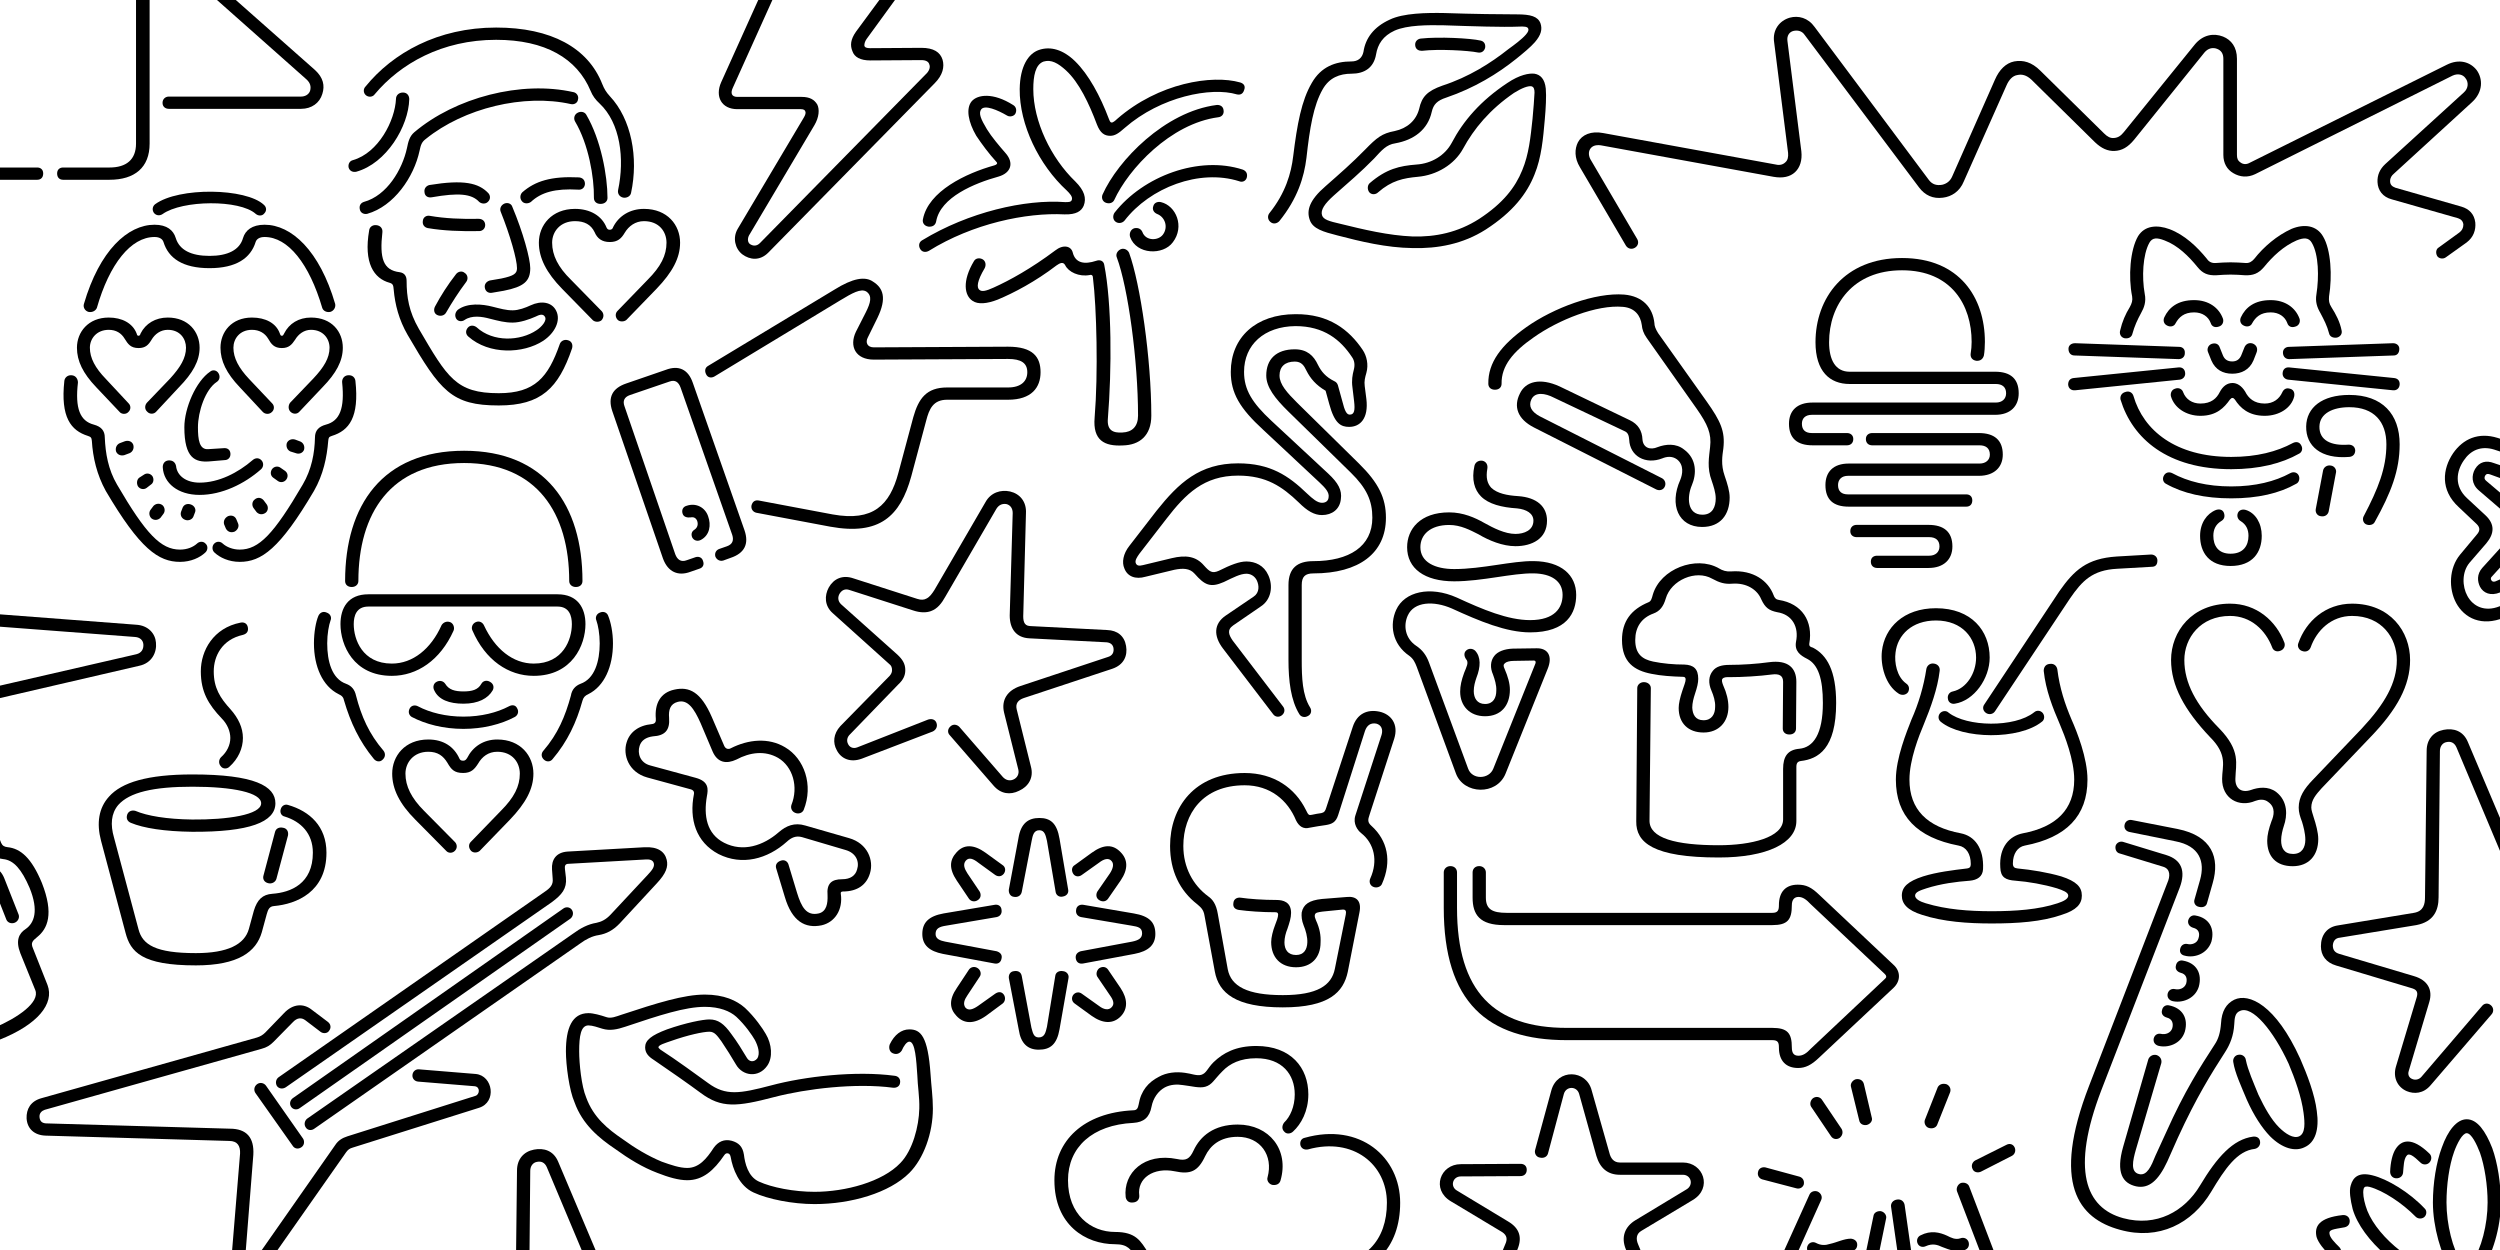
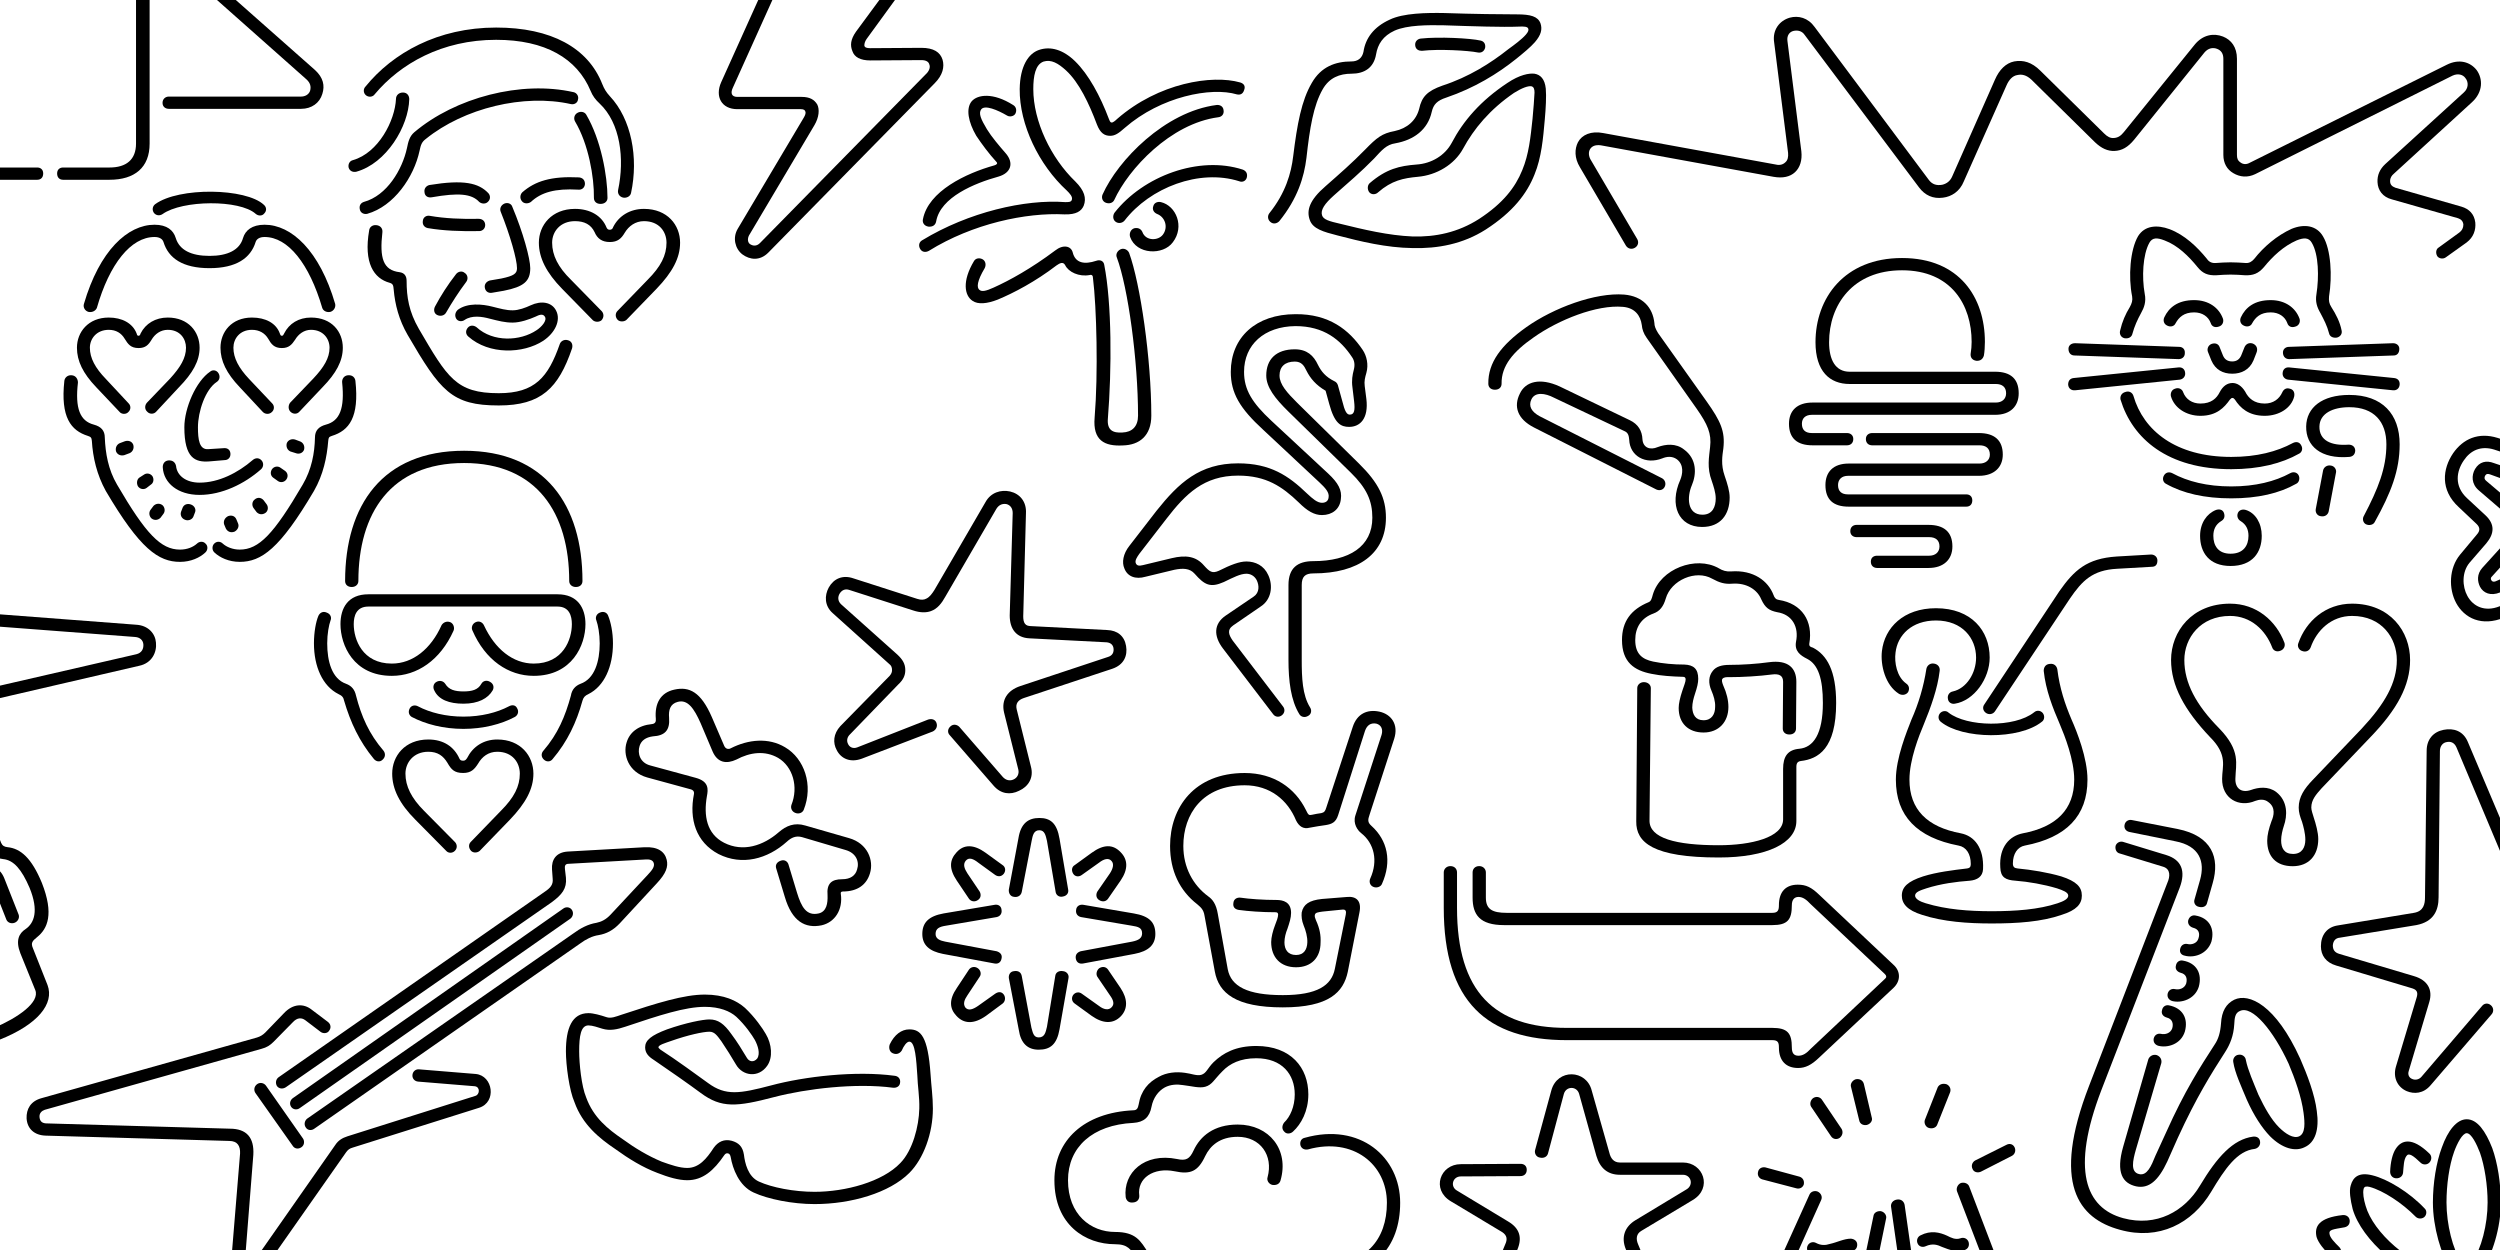
<svg xmlns="http://www.w3.org/2000/svg" xmlns:xlink="http://www.w3.org/1999/xlink" version="1.1" x="0px" y="0px" viewBox="0 0 1920 960" enable-background="new 0 0 1920 960" xml:space="preserve">
  <g id="Layer_1">
</g>
  <g id="Layer_2">
</g>
  <g id="box">
    <g>
      <defs>
        <rect id="SVGID_1_" y="0.005" width="1920" height="960" />
      </defs>
      <clipPath id="SVGID_2_">
        <use xlink:href="#SVGID_1_" overflow="visible" />
      </clipPath>
      <g clip-path="url(#SVGID_2_)">
        <path d="M952.596,689.395c6.874,1.019,17.566,1.783,27.751,1.783c5.092,0,11.202,1.527,11.202,9.928     c0,3.819-1.273,7.639-2.801,12.221c-1.273,3.056-2.291,6.875-2.291,10.439c0,5.346,2.545,9.674,8.91,9.674     c6.11,0,8.402-4.328,8.656-9.42c0.255-4.328-1.273-9.675-2.801-13.238c-1.527-3.819-1.781-7.129-1.527-9.93     c1.273-6.365,5.855-9.42,15.53-10.438l19.095-1.527c7.129-0.764,11.711,2.8,9.674,12.22l-8.91,45.318     c-3.31,15.529-14.258,27.241-49.9,27.241c-36.152,0-49.136-10.947-52.191-27.496l-7.893-42.771     c-0.764-5.092-3.055-6.62-5.601-8.911c-13.493-10.438-20.876-25.713-20.876-44.809c0-29.532,18.585-56.01,57.284-56.01     c22.404,0,38.698,11.457,47.1,28.514c1.781,3.82,2.291,4.074,4.582,3.564c2.546-0.509,4.838-1.018,7.129-1.272     c2.291-0.509,3.055-1.527,3.818-4.073l20.367-62.121c3.311-10.184,11.203-13.748,20.623-11.711     c8.91,2.037,14.766,9.674,11.201,20.877l-18.84,58.047c-1.527,4.328-1.527,6.109,1.273,8.656     c12.475,11.201,16.039,27.241,8.146,44.809c-1.018,2.291-4.328,3.309-6.873,2.036c-2.547-1.272-3.056-4.073-2.037-6.364     c6.109-13.494,3.055-26.987-7.129-34.88c-2.546-2.036-6.365-7.128-4.328-13.493l20.113-61.866     c1.272-4.328-0.255-7.638-4.074-8.656c-4.328-0.764-7.129,1.272-8.656,5.601l-20.621,64.668c-1.783,5.6-4.838,6.873-9.42,7.637     c-3.819,0.51-8.402,1.273-12.476,2.037c-4.837,1.273-8.147-1.019-10.438-5.602c-6.365-15.529-19.857-26.986-39.461-26.986     c-32.333,0-47.1,22.149-47.1,46.59c0,16.549,7.383,30.043,19.095,38.699c3.31,2.291,6.11,5.855,7.383,13.493l7.638,42.517     c2.546,13.239,15.275,19.858,42.262,19.858c26.478,0,37.426-7.384,39.971-20.112l8.402-41.754c0.509-2.546,0-4.073-2.547-3.818     l-15.275,1.527c-3.564,0.51-5.346,0.764-5.855,2.291c-0.509,1.273,0.255,3.055,0.764,4.328     c3.056,6.619,3.819,11.966,3.564,17.059c0,11.711-7.129,19.094-18.84,19.094c-11.966,0-19.094-7.638-19.094-19.35     c0-3.564,1.272-8.656,3.055-13.238c1.019-2.546,2.291-5.855,2.291-7.893c0-1.273-0.764-1.781-2.037-1.781     c-10.438,0-20.876-0.765-28.259-1.783c-2.8-0.509-4.583-2.037-4.073-5.346C947.504,690.414,950.05,689.141,952.596,689.395z" />
      </g>
      <g clip-path="url(#SVGID_2_)">
        <path d="M974.838,163.787c12.475-15.53,16.803-30.806,18.33-43.79c3.055-24.696,6.365-42.772,14.258-56.265     c7.128-12.475,18.076-16.549,30.551-16.549c4.837,0,8.146-2.546,9.165-7.383c1.528-10.438,7.893-19.095,20.112-24.696     c10.439-5.092,28.516-5.346,42.008-5.092c21.896,0.764,44.555,1.019,55.756,1.019c10.439,0,16.04,1.527,18.076,6.874     c1.528,4.583,0.51,8.911-4.328,14.512c-3.309,3.819-8.91,8.401-14.256,12.729c-14.258,11.457-32.08,22.404-53.72,29.788     c-7.129,2.291-9.929,5.346-11.202,10.947c-3.055,13.748-13.748,21.641-28.006,24.187c-6.873,1.018-10.438,5.346-16.293,11.711     c-9.93,10.184-19.858,18.585-30.807,28.26c-7.128,6.365-10.438,11.202-9.164,15.275c1.018,3.31,5.346,4.583,14.256,6.619     c17.567,4.328,36.662,8.911,55.247,9.675c17.567,0.509,34.88-3.055,51.173-13.494c18.331-11.966,27.751-24.186,33.098-37.425     c5.092-12.221,6.365-25.205,7.893-39.462c0.764-8.402,1.273-14.767,1.527-20.113c0-2.546-0.51-4.328-2.291-4.837     c-2.547-0.509-7.384,1.273-13.494,5.092c-18.585,12.729-30.805,27.496-39.207,43.026c-6.619,11.966-20.113,20.113-34.625,21.386     c-10.947,1.018-20.112,2.8-30.551,11.966c-1.782,1.782-5.092,2.037-6.874-0.254c-1.527-2.292-1.272-5.347,0.509-6.874     c12.73-10.948,22.914-13.239,35.898-14.257c11.711-0.764,21.895-7.129,26.986-16.549c8.911-17.058,22.404-32.588,42.771-46.081     c9.42-6.365,16.803-7.638,20.877-7.129c4.582,0.764,7.893,4.074,8.656,11.457c0.51,5.855,0,15.275-0.764,23.677     c-1.273,14.512-2.547,29.278-7.893,42.262c-5.855,14.767-16.549,28.769-37.426,42.262     c-17.566,11.202-36.916,14.767-56.265,14.257c-20.112-0.254-39.971-5.092-57.538-9.674c-10.947-2.801-19.094-5.092-21.386-11.966     c-2.546-7.129-0.509-15.021,12.221-25.969c10.692-9.42,20.367-17.821,30.296-28.005c8.912-9.166,12.984-12.475,22.659-14.257     c9.675-2.037,16.549-8.147,18.841-17.058c2.036-9.42,6.364-13.748,17.82-17.822c20.368-6.619,37.171-17.312,50.664-28.005     c4.583-3.31,10.438-7.638,13.494-11.202c1.781-2.037,2.291-3.564,1.781-4.583c-0.509-1.527-3.055-1.782-7.637-1.527     c-11.712,0.509-34.88-0.255-57.029-1.019c-11.966-0.254-28.26-0.254-37.935,4.074c-8.911,4.073-12.983,10.438-14.257,18.331     c-1.782,10.184-8.91,14.766-18.84,14.766c-9.166,0-17.059,3.055-22.15,11.966c-7.128,12.475-9.929,29.787-12.475,52.701     c-1.781,14.766-6.874,31.315-20.877,48.627c-1.781,1.782-4.582,2.546-6.873,0.509     C973.564,168.624,973.31,165.824,974.838,163.787z M1091.187,29.616c13.748-1.527,38.188-0.254,45.827,1.528     c2.545,0.509,4.072,2.546,3.563,5.601c-0.764,2.8-3.055,4.073-5.601,3.564c-7.383-1.527-30.042-2.8-43.026-1.273     c-2.292,0-4.837-1.018-5.092-4.328C1086.604,31.908,1088.641,29.871,1091.187,29.616z" />
      </g>
      <g clip-path="url(#SVGID_2_)">
        <path d="M314.311,76.15c-0.509,20.876-17.567,49.391-40.735,55.756c-2.546,0.509-5.092-0.509-5.855-3.31     c-0.509-2.801,1.018-5.092,3.31-5.601c19.604-5.601,32.333-30.297,33.097-47.1c0-2.546,2.037-4.837,5.346-4.837     C312.784,71.058,314.311,73.604,314.311,76.15z M438.552,79.969c-36.152-8.147-82.233,3.055-111.512,26.732     c-3.055,2.291-3.819,4.328-4.837,9.165c-4.328,20.113-19.604,42.517-40.226,48.373c-2.546,0.509-5.092-0.764-5.601-3.31     c-0.764-3.055,0.764-5.092,3.055-5.855c17.822-4.837,29.533-24.95,33.097-41.244c1.019-5.092,2.037-9.165,5.601-12.22     c31.569-26.732,82.233-39.971,122.459-30.806c2.291,0.509,4.073,3.055,3.31,5.601C443.644,78.951,441.098,80.478,438.552,79.969z      M474.705,145.908c5.092-23.932,1.782-51.428-14.257-66.449c-3.055-2.8-5.346-5.855-6.874-9.674     c-10.438-24.95-34.879-39.208-72.559-39.208c-41.499,0-73.577,18.331-93.181,41.753c-1.528,2.292-4.837,2.546-6.874,0.764     s-2.037-4.837-0.255-6.619c20.877-25.714,55.501-45.318,100.31-45.318c42.263,0,70.522,15.53,81.47,43.281     c1.528,3.819,3.055,6.365,5.856,9.42c16.548,17.567,22.149,47.1,16.294,74.341c-0.509,2.546-3.31,4.074-6.11,3.564     C475.468,151,474.195,148.454,474.705,145.908z M439.316,267.604c-10.438,30.551-23.677,43.79-56.265,43.79     c-36.152,0-44.809-10.947-70.013-54.228c-6.62-11.457-9.674-23.168-10.693-34.879c-0.254-3.055-0.509-4.328-3.055-5.092     c-12.22-3.31-20.113-15.275-15.785-40.226c0.254-2.546,2.546-4.328,5.346-4.074c3.31,0.255,5.092,2.546,4.837,5.347     c-2.292,20.113,0.509,29.278,13.239,30.806c3.564,0.509,5.347,2.801,5.347,6.62c0,12.475,1.782,23.677,9.42,36.916     c21.895,37.425,28.514,49.391,61.357,49.391c27.75,0,37.934-12.22,46.845-37.68c0.764-2.291,3.31-3.819,6.11-3.055     C439.316,262.003,440.08,265.058,439.316,267.604z M330.096,165.766c11.711,2.037,24.187,2.546,37.425,2.292     c2.8,0,4.837,1.527,5.092,4.328c0.254,3.055-2.037,5.092-4.583,5.092c-14.257,0.254-27.496-0.255-39.462-2.292     c-2.546-0.509-4.328-2.546-3.819-5.601C325.004,166.785,327.55,165.257,330.096,165.766z M368.03,155.074     c-5.856-6.365-16.04-7.128-36.407-3.564c-2.801,0.509-5.347-0.764-5.601-3.819c-0.509-3.055,1.527-5.092,3.819-5.601     c26.478-4.328,37.68-1.527,45.063,6.11c1.782,1.782,2.037,4.837-0.255,6.874C372.867,156.856,369.812,156.601,368.03,155.074z      M358.101,216.431c-6.11,8.147-10.948,15.785-15.53,23.677c-1.273,2.291-4.328,3.055-6.874,1.782s-2.8-4.328-1.527-6.62     c4.328-8.147,9.674-16.548,16.039-24.695c1.528-2.037,4.583-2.801,6.62-1.019C359.374,211.084,359.628,214.394,358.101,216.431z      M351.736,237.816c7.383-5.346,18.585-4.328,26.478-2.292c6.11,1.528,10.438,2.801,15.53,2.801c4.583,0,9.929-2.037,13.748-3.819     c8.147-3.819,16.294-2.546,19.604,4.073c3.819,7.383-0.764,17.058-9.929,23.168c-15.275,9.929-41.499,10.948-57.538-3.31     c-2.037-1.782-2.291-4.583-0.254-6.874c1.782-2.037,4.583-1.782,6.619-0.254c12.73,11.711,33.606,10.693,46.082,2.291     c3.564-2.291,8.401-7.383,6.365-10.438c-1.527-2.546-4.583-1.273-7.128,0c-4.583,2.037-11.711,4.583-17.567,4.583     c-6.11,0-10.693-1.273-17.822-3.055c-5.601-1.527-13.493-2.8-19.094,1.019c-2.037,1.527-5.347,1.273-6.62-1.273     S349.954,239.344,351.736,237.816z M393.489,158.892c8.147,19.349,13.748,39.717,13.748,47.1c0,9.929-4.837,14.257-20.367,17.312     l-8.911,1.527c-2.546,0.509-5.092-0.764-5.601-3.819c-0.509-2.8,1.273-4.837,3.819-5.601l8.911-1.527     c9.674-2.037,11.966-3.819,11.966-7.893c0-6.874-5.346-25.459-12.475-43.281c-1.018-2.291,0-5.092,2.801-6.365     C389.925,155.328,392.726,156.347,393.489,158.892z M444.153,145.654c-17.821-1.019-28.514,2.037-36.407,9.42     c-2.037,1.527-5.346,1.527-6.874-0.509c-1.782-2.037-1.527-5.092,0.255-6.874c9.929-8.656,22.149-12.475,43.535-11.457     c2.546,0.254,4.583,1.782,4.583,5.092C448.991,144.381,446.699,145.908,444.153,145.654z M474.195,238.835l23.168-23.932     c10.184-10.184,14.512-18.84,14.512-28.515c0-8.401-5.601-16.548-17.312-16.548c-6.62,0-11.711,3.819-14.767,8.911     c-2.546,4.328-5.346,7.128-11.457,7.128s-9.675-2.8-11.711-7.638c-2.8-5.855-7.892-8.401-15.021-8.401     c-11.457,0-17.567,8.147-17.567,16.548c0,9.674,4.583,18.84,14.512,28.515l23.677,24.186c1.527,1.782,1.782,4.583-0.254,6.874     c-1.782,1.528-4.837,1.528-6.62,0l-23.677-24.187c-11.966-12.22-17.821-23.677-17.821-35.388c0-13.494,9.929-25.968,27.75-25.968     c11.711,0,20.622,5.346,24.187,14.257c0.509,1.019,1.018,1.782,2.546,1.782c1.527,0,2.291-1.018,2.546-2.037     c4.328-8.656,12.984-14.002,23.677-14.002c18.076,0,27.75,12.475,27.75,25.968c0,11.711-5.855,22.659-18.076,35.388     l-23.168,23.932c-1.782,1.527-5.092,1.527-6.619,0C472.413,243.672,472.413,240.617,474.195,238.835z M450.264,88.116     c11.202,19.095,16.294,46.845,16.294,63.903c0,2.546-2.037,4.583-5.347,4.583c-3.31,0-5.092-2.037-5.092-4.583     c0.255-15.785-4.073-41.244-14.512-58.811c-1.273-2.291-0.509-5.346,2.037-6.619C445.936,85.315,448.991,85.825,450.264,88.116z" />
      </g>
      <g clip-path="url(#SVGID_2_)">
        <path d="M1939.265,446.8l-19.095,8.146c-7.384,3.056-12.984,0.51-15.53-4.327c-2.037-4.074-2.546-9.675,1.782-14.513     l14.767-16.294c3.818-3.818,5.601-7.892,5.601-15.021c0-5.347-2.801-10.693-6.874-14.257l-16.294-14.003     c-5.601-4.837-5.601-11.457-2.801-16.294c3.311-5.602,8.656-6.874,14.513-4.583l17.312,5.855     c13.748,4.838,28.515-1.018,34.88-12.475l16.294-28.515c3.31-6.11,8.91-8.91,16.039-7.383s11.202,6.619,10.692,15.021     l-1.018,29.788c-0.51,13.748,7.128,22.403,20.367,23.168l22.913,1.527c6.11,0.255,10.947,3.818,11.457,9.929     c0.764,5.855-1.019,11.202-8.656,14.003l-31.315,11.202c-13.748,4.837-18.075,14.767-15.529,26.478l2.546,12.475     c1.272,5.856-1.273,11.202-7.384,14.003c-5.347,2.546-11.456,2.546-16.294-3.564l-14.512-18.076     c-1.782-2.546-4.837-4.073-7.638-2.036c-2.801,2.291-2.546,6.364-0.255,9.165l18.076,22.149c6.11,7.384,17.567,7.638,26.478,3.31     c8.402-4.073,14.767-11.202,12.476-22.404l-2.801-13.493c-2.291-10.947,0.764-15.784,12.221-20.112l35.134-12.984     c9.42-3.564,11.711-12.984,10.184-23.423c-1.019-7.893-5.601-14.003-14.257-14.767l-26.732-2.8     c-11.457-1.273-16.294-5.092-16.039-16.804l1.018-29.787c0.255-15.021-7.638-21.131-17.821-23.168     c-12.475-2.546-21.386,1.272-27.751,11.966l-15.275,26.478c-6.11,10.438-13.493,15.021-26.223,10.947l-18.585-6.11     c-10.185-3.055-18.076,0.765-23.168,8.402c-5.602,8.146-7.639,19.604,2.546,29.023l14.002,12.984     c7.384,6.874,7.129,14.002,0.764,21.64l-12.984,15.021c-5.855,7.129-5.601,18.076-1.527,25.459     c4.328,7.893,13.239,12.476,24.695,7.893l22.914-9.165c2.291-1.019,5.092-0.255,6.11,2.291c0.764,2.546-0.255,5.347-2.546,6.365     l-22.914,9.165c-17.312,7.129-30.551,0.509-36.916-11.202c-5.855-10.947-5.601-26.732,3.056-37.171l12.729-15.275     c2.546-2.801,2.801-5.347,0-8.146l-13.748-12.984c-14.512-13.239-12.475-29.533-4.328-41.499     c7.638-10.947,19.349-16.294,34.115-11.711l18.84,6.11c7.638,2.291,11.202-1.273,14.512-7.129l15.53-26.478     c8.401-14.512,22.404-19.604,38.189-16.294c15.021,3.055,26.732,11.202,25.968,33.097l-1.018,29.788     c0,4.837,2.036,6.364,6.874,6.874l26.731,2.8c13.239,1.273,21.387,10.184,23.168,22.659c2.037,15.53-3.055,29.023-16.548,33.86     l-35.644,12.984c-5.092,1.782-6.364,4.074-5.346,9.166l2.8,13.493c3.31,16.039-5.855,26.732-18.076,33.097     c-13.238,6.365-29.278,4.838-38.188-6.11l-17.821-21.895c-6.874-8.656-4.074-17.821,1.527-22.404     c6.619-5.601,15.784-4.073,21.641,3.31l14.257,18.076c0.764,1.019,2.037,1.782,4.073,1.019c1.273-0.764,2.037-2.037,1.527-3.819     l-2.291-11.966c-3.31-17.058,3.31-30.806,22.404-37.68l30.806-11.202c1.782-0.509,2.801-1.527,2.801-3.055     s-0.51-2.291-2.546-2.546l-22.913-1.527c-18.841-1.273-31.061-12.73-30.042-33.098l1.018-29.787c0-2.291,0-4.837-2.8-5.347     c-2.546-0.509-4.074,1.273-5.092,2.801l-16.294,28.769c-8.656,15.276-28.515,23.423-47.101,16.549l-16.803-6.11     c-1.527-0.509-2.801-0.509-3.564,0.764c-1.019,1.528-0.764,3.056,0.51,4.074l16.803,14.257     c6.11,5.092,10.184,12.475,10.438,21.131c0.255,8.147-2.546,15.53-7.893,21.896l-14.767,16.294     c-1.019,0.764-1.019,2.036-0.509,2.8c0.509,1.019,1.527,1.528,3.055,1.019l19.095-8.146c2.546-1.019,5.347-0.51,6.365,2.291     C1942.828,443.49,1941.811,446.036,1939.265,446.8z" />
      </g>
      <g clip-path="url(#SVGID_2_)">
        <path d="M1630.624,646.594l33.352,10.184c11.202,3.564,15.021,11.966,9.929,25.205l-60.084,155.302     c-23.422,61.102-12.22,90.38,16.804,98.272c25.459,6.874,47.1-5.092,59.065-25.205c12.984-21.64,25.205-35.388,40.734-37.425     c2.547-0.255,5.093,0.764,5.347,4.073c0.255,2.546-1.527,4.838-4.073,5.347c-13.493,1.527-22.659,14.767-33.606,33.097     c-14.512,24.187-39.971,37.426-70.013,29.024c-31.824-8.656-52.701-35.389-23.678-110.494l60.084-155.811     c2.292-5.092,2.546-10.692-3.055-12.475l-33.352-10.184c-2.546-0.51-3.819-3.056-3.31-5.856     C1625.532,647.102,1628.333,645.83,1630.624,646.594z M1724.823,814.116c1.527,7.638,5.855,17.312,9.675,26.731     c4.837,10.185,9.929,19.095,15.784,24.95c5.092,5.092,11.202,8.911,15.53,6.874c4.838-2.291,4.328-10.438,3.31-18.076     c-1.527-11.966-6.619-26.223-11.456-37.68c-11.712-25.459-28.006-45.062-37.426-40.479c-3.818,1.527-4.073,5.601-4.328,10.184     c-0.509,8.91-3.31,15.53-6.874,21.131c-10.947,17.058-22.149,34.879-36.406,65.939l-8.147,18.331     c-6.874,14.767-14.257,21.131-23.932,19.094c-10.184-2.291-15.784-10.184-9.929-30.551l19.349-67.213     c1.019-2.291,3.564-3.818,6.365-3.055c2.801,1.019,4.073,3.564,3.564,6.11l-19.604,66.703     c-2.292,8.147-4.328,17.058,2.546,18.585c6.109,1.528,9.42-6.364,12.475-14.002l8.401-18.331     c14.003-31.314,25.969-49.9,37.171-67.212c2.801-4.074,4.328-9.166,4.837-16.04c0.51-9.674,4.074-15.275,10.184-18.33     c11.202-5.347,31.824,3.818,50.664,45.317c5.347,12.221,11.202,27.496,12.729,40.226c2.037,14.257-1.272,24.187-9.42,27.751     c-7.128,3.563-17.058,1.018-26.478-8.402c-6.364-6.619-12.475-16.039-17.821-28.005c-4.328-10.438-9.165-20.622-10.438-29.023     c-0.509-2.546,1.273-5.347,4.074-5.602C1722.022,809.533,1724.568,811.57,1724.823,814.116z M1685.361,690.892l4.328-15.275     c3.819-13.748-0.255-25.969-19.095-29.532l-35.134-7.129c-2.546-0.51-4.328-2.546-3.818-5.347     c0.509-3.055,3.31-4.328,5.601-3.818l35.134,6.874c26.478,5.346,32.588,22.149,26.987,41.498l-4.328,15.275     c-0.51,2.546-3.056,3.819-6.11,3.056C1685.87,695.984,1684.598,693.184,1685.361,690.892z M1659.647,794.003     c3.31,0.764,7.383-0.509,8.656-4.328c1.019-3.564,0-7.129-4.073-8.146c-2.801-0.765-4.583-2.801-3.819-5.602     c0.51-3.055,3.056-4.328,5.347-3.818c10.438,2.036,15.021,9.929,12.221,20.112c-3.056,9.93-13.494,12.729-20.368,10.947     c-2.546-0.764-4.073-2.8-3.563-5.601C1654.811,794.512,1657.356,793.494,1659.647,794.003z M1670.341,759.633     c3.31,0.764,7.383-0.509,8.655-4.328c1.019-3.818,0-7.129-4.073-8.146c-2.801-0.764-4.582-2.801-3.818-5.602     c0.509-3.055,3.055-4.328,5.346-3.818c10.438,1.782,15.021,9.929,12.221,20.112c-3.055,9.675-13.493,12.729-20.367,10.947     c-2.546-0.764-4.073-2.8-3.564-5.601C1665.503,760.142,1668.049,759.124,1670.341,759.633z M1680.015,725.009     c3.056,0.764,7.384-0.51,8.401-4.328c1.273-3.819,0.255-7.129-4.073-8.147c-2.546-0.764-4.328-2.801-3.818-5.601     c0.764-3.056,3.31-4.328,5.601-3.819c10.438,1.782,15.021,9.929,12.221,20.113c-3.31,9.674-13.493,12.729-20.622,10.692     c-2.546-0.509-4.073-2.546-3.31-5.347C1675.178,725.517,1677.724,724.499,1680.015,725.009z" />
      </g>
      <g clip-path="url(#SVGID_2_)">
        <path d="M1774.781,979.51c16.804,18.84,44.554,26.478,73.323,25.968c13.493-0.509,30.551-5.601,34.624-16.548     c0.764-2.292,3.31-3.564,6.11-2.801c3.056,0.764,4.073,3.819,3.31,6.11c-5.092,14.002-25.714,22.149-44.044,22.658     c-31.824,0.51-62.121-8.401-80.452-29.023c-1.781-1.782-1.527-4.582,0.255-6.619     C1769.944,977.473,1773.254,977.727,1774.781,979.51z M1800.495,942.594c-8.656,1.527-11.966,1.782-11.456,4.837     c0.254,3.056,3.818,6.619,7.638,10.438c1.782,2.037,2.036,5.092,0,6.874c-2.037,2.291-4.838,1.782-6.874,0     c-5.092-5.092-9.42-10.438-10.693-14.767c-1.782-7.893,1.527-14.767,20.113-16.803c2.546-0.255,5.092,1.272,5.346,4.073     C1804.823,940.302,1803.041,942.084,1800.495,942.594z M1822.899,974.418c-12.475,1.272-25.714,5.092-31.314,8.401     c-2.292,1.272-5.093,0.764-6.365-1.782c-1.273-2.291-0.509-5.092,1.527-6.365c6.619-3.818,21.132-8.401,35.389-9.674     c2.546-0.255,4.837,1.527,5.092,4.328C1827.482,972.381,1825.445,974.163,1822.899,974.418z M1855.232,934.446     c-10.184-10.438-24.95-20.112-35.388-22.913c-2.292-0.509-4.074-0.509-4.583,1.527c-0.764,3.056,0,7.893,1.527,12.984     c5.855,20.622,33.861,45.317,60.339,51.428c2.291,0.255,4.073,2.801,3.31,5.602c-0.509,2.546-3.055,3.818-5.602,3.31     c-29.532-6.365-61.102-34.116-67.976-57.793c-1.782-7.129-2.801-14.003-1.527-18.076c1.781-6.619,6.364-10.438,16.548-7.893     c11.712,2.801,28.77,13.239,40.226,25.46c1.782,1.527,1.782,4.837-0.254,6.619     C1860.07,936.228,1857.015,936.228,1855.232,934.446z M1859.307,893.202c-6.11-5.855-9.42-8.146-11.202-5.346     c-2.037,2.8-2.037,7.383-2.546,12.729c-0.255,2.546-2.292,4.582-5.602,4.328c-2.801-0.255-4.328-2.546-4.328-5.092     c0.255-7.129,1.782-13.748,4.328-17.567c4.328-6.619,12.221-9.42,25.714,3.564c2.037,1.782,2.037,4.837,0.255,6.874     S1861.088,894.73,1859.307,893.202z M1898.514,969.326c7.129-9.93,11.966-29.024,11.966-45.827     c0-13.239-2.291-28.005-5.855-38.188c-2.546-6.62-6.62-15.021-10.184-15.021c-3.311,0-7.384,7.893-9.675,14.257     c-3.819,10.693-5.855,25.46-5.855,38.953c0,16.803,4.837,36.152,11.456,45.827c1.273,2.036,0.764,5.092-1.527,6.619     c-2.036,1.527-5.092,1.019-6.619-1.019c-7.384-10.947-13.748-32.588-13.748-51.428c0-14.767,2.546-30.806,6.874-42.263     c4.583-12.984,11.457-21.64,19.095-21.64c8.146,0,14.512,9.165,19.604,22.149c4.073,11.202,6.619,27.241,6.619,41.753     c0,19.095-6.619,40.734-14.512,51.428c-1.527,2.037-4.328,2.801-6.619,1.273C1897.24,974.672,1896.986,971.107,1898.514,969.326z      M1905.643,988.93c3.818,10.947,20.876,16.039,34.624,16.548c28.515,0.51,56.266-7.128,73.068-25.968     c1.782-1.782,4.583-2.292,6.874-0.51c2.037,2.037,2.037,5.092,0.255,6.874c-18.331,20.622-48.628,29.533-80.706,29.023     c-18.076-0.509-38.698-8.401-43.535-22.658c-1.019-2.291,0-5.347,3.055-6.11C1902.078,985.365,1904.624,986.638,1905.643,988.93z      M1910.988,977.473c26.224-6.11,54.483-30.806,60.084-51.428c1.782-5.092,2.801-9.929,1.782-12.729     c-0.509-2.291-2.291-2.291-4.582-1.782c-10.438,2.801-25.205,12.475-35.389,23.168c-1.782,1.527-4.583,1.782-6.62,0     c-2.036-2.037-2.036-5.092-0.254-6.874c11.711-11.966,28.515-22.404,40.226-25.205c10.184-2.546,14.767,1.273,16.549,7.638     c1.018,4.328,0.254,11.202-1.782,18.331c-6.62,23.677-38.189,51.428-67.722,57.793c-2.546,0.509-5.092-0.764-5.602-3.31     C1906.915,980.273,1908.697,977.727,1910.988,977.473z M1941.54,900.331c0-5.601-0.51-10.184-2.292-12.475     c-1.782-2.801-4.328-0.765-11.202,5.346c-2.291,1.528-5.092,1.528-6.619-0.509c-1.782-2.037-1.782-4.837,0.255-6.874     c11.456-11.457,21.386-9.93,25.714-3.564c2.546,3.819,4.583,10.438,4.583,17.821c0,2.546-2.037,4.838-5.093,4.838     C1943.831,904.914,1941.54,902.877,1941.54,900.331z M1996.532,982.819c-5.347-3.31-18.84-7.129-31.315-8.401     c-2.546-0.255-4.583-2.037-4.328-5.092c0.255-3.056,2.546-4.583,5.092-4.328c14.512,1.272,29.023,5.855,35.389,9.674     c2.037,1.273,3.055,3.819,1.782,6.365C2001.878,983.583,1998.823,984.092,1996.532,982.819z M1991.439,957.869     c3.819-3.819,7.639-7.638,7.639-10.693c0.254-2.546-3.056-3.563-11.457-4.582c-2.291-0.255-4.583-2.037-4.073-5.347     c0.509-3.055,2.8-4.328,5.346-4.073c18.586,1.782,22.15,8.91,20.113,17.058c-1.272,4.073-5.601,9.42-10.693,14.512     c-1.781,1.782-4.837,2.037-6.874,0C1989.658,962.961,1989.658,959.906,1991.439,957.869z" />
      </g>
      <g clip-path="url(#SVGID_2_)">
        <path d="M-205.36,716.552l10.693-27.241c3.563-8.911,10.438-11.712,21.895-5.602c6.874,3.819,14.257,7.638,22.659,10.947     c5.092,2.292,8.655,5.347,8.655,10.693c0,3.818-1.018,8.401-3.055,13.493c-1.019,2.291-2.546,6.619-2.546,10.693     c0,4.073,1.782,7.892,6.11,7.892s5.855-3.818,5.855-8.146c0-3.31-0.764-7.638-0.764-9.93c-0.509-5.601,0.764-9.165,3.31-11.456     c3.31-2.801,7.893-3.564,13.239-2.037l11.966,3.819c8.91,2.8,11.456,8.401,4.837,25.204l-29.533,75.359     c-5.092,12.476-19.857,18.076-59.574,2.037c-29.278-11.966-41.753-27.496-36.152-41.244l11.711-29.532     c1.273-3.056,1.273-4.583-1.018-6.11c-9.42-5.855-16.804-16.549-5.856-43.281c7.129-17.821,15.785-25.459,24.441-27.241     c2.546-0.509,4.837-0.764,5.855-4.328c4.073-11.966,14.003-18.84,26.987-16.549c3.31,0.764,5.092-0.254,7.128-2.291     c6.62-6.365,18.331-7.893,29.788-2.291c2.291,1.019,4.328,1.527,6.874,1.019c2.8-0.51,6.109-0.51,8.656,0     c4.837,0.764,7.128,0.254,10.692-3.311c6.619-7.128,16.039-11.202,25.459-9.929c2.801,0.509,4.583,0.255,6.62-0.764     c11.711-5.855,24.695-4.328,30.551,2.546c2.291,2.801,4.073,2.546,6.11,2.037c16.039-3.056,30.042,2.546,34.625,16.293     c1.018,2.292,2.546,3.056,4.837,3.311c10.184,1.018,18.585,8.401,26.478,27.496c9.42,23.932,4.328,35.134-3.564,41.498     c-3.818,3.056-5.092,4.583-3.31,8.656l11.202,28.26c5.347,14.258-7.383,30.297-36.916,42.008     c-39.207,16.294-53.21,9.93-58.557-2.546l-31.824-79.179c-3.563-8.91-1.018-17.566,8.911-20.876l11.202-3.819     c7.383-2.291,14.003-1.019,15.021,6.11c0.255,2.546-0.254,5.855-0.764,9.42c-0.509,3.056-1.018,6.619-1.018,8.911     c0,4.582,1.527,7.893,5.855,8.146c5.346,0.255,6.874-4.582,6.874-9.929c-0.255-3.819-0.764-7.384-1.528-9.93     c-1.272-5.092-2.546-10.692-2.036-14.257c0.509-5.601,3.818-8.656,8.656-10.947c8.146-3.564,15.275-6.365,21.64-10.184     c11.712-6.365,18.076-3.056,21.387,5.346l10.947,27.751c0.764,2.291-0.51,5.092-3.056,6.11s-5.346,0-6.364-2.291l-10.947-27.751     c-1.273-3.31-4.328-2.546-7.129-1.019c-6.874,3.819-14.512,7.129-22.913,10.438c-1.782,1.019-2.292,2.801-2.292,4.583     c0,3.055,1.273,6.619,2.037,9.674c0.764,4.074,1.782,7.638,1.782,11.202c0.254,13.239-6.11,20.877-17.058,20.622     c-9.166-0.254-15.785-6.619-15.785-17.821c0-2.801,0.764-6.619,1.273-9.675c0.254-1.527,0.764-3.564,0.764-4.582     c0-1.273-1.019-1.273-2.292-0.764l-11.202,3.563c-4.073,1.273-4.328,4.074-2.546,8.147l31.824,79.179     c4.074,10.438,21.386,6.874,45.063-2.801c18.076-7.638,35.389-19.604,31.569-29.023l-11.457-28.26     c-3.818-9.93-1.019-15.276,4.074-18.586c6.619-4.582,10.184-14.002,3.055-31.569c-6.11-14.257-12.221-21.386-20.367-22.149     c-5.602-0.764-8.656-2.801-9.93-7.129c-3.31-10.947-14.766-15.275-26.223-11.966c-4.837,1.527-8.656,0.255-12.221-4.328     c-3.818-5.092-13.748-5.346-21.641-0.764c-3.055,1.527-5.346,2.037-9.165,1.273c-6.874-1.782-14.003,1.272-18.585,6.619     c-5.092,6.365-10.438,7.129-17.821,6.365c-2.547-0.255-6.62-0.51-10.185,0c-2.291,0.254-5.601,0-8.401-1.528     c-8.146-3.818-16.039-3.818-20.367,0.764c-4.583,4.583-8.147,5.602-13.239,4.838c-9.165-1.782-15.275,3.055-17.566,10.947     c-2.291,6.11-6.365,8.401-11.711,9.42c-7.639,1.019-13.494,7.893-18.841,21.896c-7.892,18.585-3.31,28.26,3.819,32.078     c4.328,2.546,7.638,5.347,4.837,12.221l-13.493,34.115c-3.818,9.675,13.239,21.386,31.569,29.023     c23.678,9.42,41.244,12.984,45.317,2.801l28.515-72.305c4.328-10.438,4.838-14.512,1.019-15.784l-10.438-3.564     c-1.527-0.255-2.291,0-2.801,0.509c-0.764,0.764-1.018,1.782-0.764,3.31c0.764,3.819,1.019,6.874,1.019,10.693     c0,10.947-6.874,17.566-16.294,17.566c-9.675,0-16.294-6.619-16.294-17.312c0-4.074,1.273-9.166,3.564-14.767     c0.764-2.037,2.291-5.855,2.291-7.893c0-1.527-0.254-2.801-2.291-3.564c-8.656-3.31-16.294-7.128-23.423-11.456     c-3.564-1.782-6.619-2.546-7.892,1.272l-10.693,27.241c-1.019,2.546-4.073,3.31-6.619,2.546     C-205.105,721.898-206.379,719.098-205.36,716.552z" />
      </g>
      <g clip-path="url(#SVGID_2_)">
        <path d="M1369.167,559.519l0.255-35.897c0-4.837-3.056-6.364-8.656-5.601c-9.675,1.272-22.404,2.036-32.588,2.036     c-1.527,0-4.073-0.254-5.347,1.273c-0.764,1.019-0.255,2.801,0.51,4.837c2.8,6.11,4.073,11.712,4.073,16.804     c0,11.456-7.384,19.604-19.095,19.604s-19.095-7.129-19.095-18.84c0-3.31,1.019-7.893,2.801-13.239     c1.273-3.818,2.546-6.874,2.546-8.656c0-1.527-0.764-2.036-2.037-2.036c-8.655-0.255-16.803-0.764-24.186-2.292     c-13.239-2.546-22.659-8.91-22.659-25.968c0-14.258,6.874-23.423,20.367-29.023c2.037-0.765,2.546-3.056,3.31-5.856     c5.856-19.857,33.098-30.042,50.41-20.367c3.31,2.037,6.11,2.801,9.674,2.546c17.312-1.272,28.515,7.384,32.588,18.076     c0.765,2.291,2.037,3.564,4.074,3.819c17.821,2.8,26.478,16.294,23.422,33.605c-0.254,2.292,1.273,2.546,2.801,3.056     c10.693,5.601,17.821,17.566,17.821,42.517c0,35.134-13.748,43.026-27.241,44.554c-3.564,0.51-3.31,3.311-3.31,6.11v39.972     c0,16.803-22.404,28.005-59.575,28.005c-50.409,0-63.647-11.457-63.394-27.751l0.764-102.346c0-2.546,2.292-4.583,5.092-4.583     c3.056,0,5.347,2.037,5.347,4.583l-1.019,101.582c-0.254,13.748,20.368,19.095,53.21,19.095c24.696,0,49.392-5.855,49.392-19.858     V590.58c0-9.674,3.564-14.767,12.475-15.53c10.693-1.018,18.076-11.202,18.076-35.134c0-18.585-3.564-29.532-11.966-33.86     c-5.601-2.801-9.929-6.11-8.656-13.239c2.292-11.202-2.801-20.876-14.512-22.658c-6.11-1.273-9.165-3.31-12.221-9.93     c-3.055-7.383-11.202-12.729-22.149-11.966c-5.855,0.51-9.929-0.764-15.53-3.818c-12.475-7.129-31.569,1.018-35.643,15.275     c-1.782,6.11-4.583,9.675-9.42,11.456c-9.165,3.311-14.003,10.438-14.003,20.368c0,10.692,5.347,14.767,13.748,16.548     c7.384,1.528,15.785,2.292,23.932,2.292c7.129,0.254,10.693,3.31,10.693,10.947c0,3.055-0.764,6.365-2.546,11.711     c-1.019,3.056-2.037,6.874-2.037,10.438c0.255,5.092,2.291,9.675,8.656,9.675s8.911-4.837,8.911-10.184     c0.254-4.328-1.273-8.911-2.801-12.476c-2.546-5.855-2.291-11.202,1.019-15.275c2.546-3.31,6.874-4.583,12.729-4.583     c9.675,0,21.131-0.764,30.297-2.036c15.021-2.037,21.131,4.583,21.131,15.021l-0.255,35.897c0,2.546-1.782,4.583-5.092,4.583     S1369.167,562.065,1369.167,559.519z" />
      </g>
      <g clip-path="url(#SVGID_2_)">
        <path d="M-307.681,525.609l-53.719-37.935c-6.874-4.837-9.42-11.711-7.638-18.331c1.782-6.619,6.619-10.692,14.766-11.711     l51.428-5.092c4.328-0.509,6.874-2.546,6.11-7.129l-5.092-43.535c-0.764-8.401,2.037-15.021,7.384-18.076     c4.837-2.546,11.202-2.546,18.33,1.019l48.882,24.695c4.583,2.292,9.675,0.255,14.512-4.582l35.134-36.152     c5.347-5.347,10.438-7.384,16.294-6.365c6.11,0.764,10.948,4.838,13.748,11.711l10.693,26.224     c0.764,2.546,2.291,4.073,4.073,4.328c1.782,0.509,3.819-0.255,5.602-1.782l88.344-65.431c6.874-5.092,14.512-4.328,19.604-0.254     c5.092,4.073,7.128,11.966,2.546,20.112l-56.011,96.491c-1.273,2.291-4.583,2.8-6.619,1.527     c-2.292-1.273-3.056-4.328-1.782-6.619l55.756-96.491c1.527-2.546,0.764-5.601-0.764-7.129c-1.782-1.272-4.328-1.782-7.129,0     l-88.344,65.431c-4.583,3.819-9.165,4.837-13.748,4.073c-4.583-1.019-8.401-4.073-10.947-10.438l-10.693-26.223     c-1.272-3.31-3.564-5.092-6.11-5.601c-2.291-0.51-5.092,0.764-7.638,3.31l-35.134,36.152     c-8.401,8.401-17.058,10.692-25.714,6.364l-48.882-24.95c-3.055-1.272-5.855-1.272-7.893-0.254     c-2.546,1.272-3.563,4.073-3.31,7.638l5.092,43.28c1.273,10.693-5.092,17.058-15.784,18.076l-51.174,5.092     c-3.31,0.51-5.346,2.291-5.855,4.837c-0.764,3.056,0.51,5.856,3.31,8.147l53.975,37.68c2.036,1.527,2.8,4.328,1.018,6.619     C-302.589,526.628-305.39,526.882-307.681,525.609z M-69.127,466.544l173.632,13.238c9.42,0.51,14.767,6.874,15.276,13.748     c0.764,7.384-3.056,15.785-12.984,17.821L-86.439,556.16c-6.11,1.527-7.638,5.855-4.583,10.947l15.276,28.006     c4.328,7.383,2.8,15.021-1.782,20.876c-4.074,5.093-10.948,7.639-19.095,6.365l-55.756-10.692     c-7.129-1.273-11.966,2.546-13.239,9.165l-12.729,62.63c-1.527,9.165-7.128,13.493-14.512,14.512     c-7.638,0.764-13.493-2.291-17.312-10.438l-24.186-54.229c-1.782-4.582-5.347-5.855-9.675-3.31l-59.829,33.352     c-8.656,5.092-17.312,3.056-21.896-2.8c-4.328-5.347-5.601-13.239-1.019-20.368l29.533-46.59     c2.546-4.328,2.291-8.402-2.037-10.185l-33.097-14.002c-5.092-2.292-8.147-7.129-8.401-13.239     c-0.255-7.128,2.546-11.966,8.91-14.512l21.896-7.383c2.291-0.764,5.346,0,6.11,3.055c0.509,2.801-0.765,5.092-3.056,5.855     l-21.386,7.638c-2.291,0.765-3.818,2.292-3.818,4.838c0,2.801,1.272,4.073,3.563,5.092L-295.205,575     c9.929,4.074,11.711,15.021,6.109,23.678l-29.532,46.59c-1.527,3.056-1.273,6.11,0.255,8.656     c2.291,2.546,5.855,3.819,9.674,1.273l59.829-33.352c9.675-5.347,18.586-3.31,23.678,8.146l24.187,53.21     c1.527,3.564,4.073,4.837,7.128,4.328c3.31-0.255,5.092-2.546,5.856-6.11l12.475-62.63c2.037-10.947,11.711-19.095,24.95-16.549     l55.756,10.693c4.073,0.764,7.893-0.509,10.184-3.564c1.782-2.546,2.291-6.364,0.255-9.675l-15.021-27.75     c-6.874-12.476-2.546-22.149,10.693-24.95l193.49-44.554c4.073-1.019,5.602-4.073,5.347-7.638     c-0.255-3.056-2.546-5.347-6.365-5.602l-173.887-13.238c-2.546-0.255-4.328-2.037-4.073-5.347     C-73.965,467.816-71.673,466.289-69.127,466.544z" />
      </g>
      <g clip-path="url(#SVGID_2_)">
        <path d="M716.396,561.766l-54.483,20.877c-8.91,3.31-16.039,0-19.349-6.62c-3.055-5.601-2.546-12.475,2.801-18.33l37.935-38.698     c1.272-1.527,1.781-2.801,1.781-4.328c0-2.037-0.509-3.564-2.291-4.837l-43.28-38.953c-6.365-5.601-6.365-13.493-3.056-19.604     c3.819-6.874,10.693-9.93,18.84-7.129l49.137,15.785c3.055,1.019,5.347,0.764,7.129-0.255c2.546-1.272,4.328-3.818,6.109-6.619     l39.208-67.468c4.073-7.383,11.711-9.674,18.84-8.146c7.638,1.782,12.729,7.893,12.221,16.803l-2.037,77.142     c-0.255,5.093,0.255,9.166,5.092,9.42l59.32,3.056c7.893,0.255,13.238,4.583,14.512,12.221     c1.272,7.383-1.527,14.512-10.693,17.566l-67.722,22.404c-4.582,1.527-6.619,4.328-5.601,8.656l10.947,44.045     c2.291,8.401-1.782,15.275-9.165,18.585c-6.619,3.31-14.003,2.546-19.604-4.073l-33.606-38.698     c-1.782-1.782-1.782-4.838,0.764-6.874c2.037-1.782,4.837-1.273,6.619,0.509l33.352,38.443c2.292,2.546,5.347,3.311,8.147,2.037     c3.055-1.273,4.582-4.328,3.818-7.638l-10.947-43.79c-2.291-9.675,2.546-17.058,12.476-20.367l67.467-22.404     c3.31-1.019,4.583-3.564,4.073-6.874c-0.509-2.546-2.291-4.073-5.347-4.328l-59.319-3.056     c-9.93-0.509-15.021-7.128-15.021-17.566l2.291-78.669c0-3.564-1.781-6.11-4.837-6.874c-3.31-0.51-5.855,0.764-7.638,3.564     l-39.207,67.467c-2.801,5.092-6.11,9.42-11.202,11.202c-3.564,1.272-8.147,1.272-13.494-0.51l-49.136-15.784     c-3.056-1.019-5.602,0-7.384,2.801c-1.527,2.546-1.527,5.601,1.019,8.146l43.281,38.698c4.073,3.818,6.11,7.129,6.11,11.966     c0,4.328-1.782,7.638-5.347,10.947l-37.68,38.953c-1.782,2.036-2.037,4.582-1.019,6.619c1.019,2.546,3.819,4.073,7.129,2.801     l54.482-21.386c2.546-0.764,5.347-0.255,6.365,2.546C720.215,557.946,718.941,560.493,716.396,561.766z" />
      </g>
      <g clip-path="url(#SVGID_2_)">
        <path d="M977.83,548.581l-38.698-50.664c-7.128-9.42-7.128-18.84,2.292-25.205L962.81,458.2     c4.582-3.056,4.328-8.656,2.291-12.729c-1.782-3.31-4.837-4.838-7.893-4.838c-4.582,0-9.929,2.801-17.312,6.365     c-10.438,4.583-14.766,2.291-22.403-6.365c-3.819-4.328-9.166-4.328-15.53-3.055l-22.15,5.347     c-7.892,2.291-14.002-0.255-16.294-6.365c-2.036-4.583-1.018-11.202,3.819-17.312l20.877-26.986     c17.058-21.386,33.097-36.407,62.63-36.407c24.695,0,38.697,9.42,52.955,23.168c4.328,4.073,7.893,7.129,11.457,7.129     c3.055,0,4.837-1.527,5.092-4.073c0.764-3.819-2.546-7.384-6.874-11.457l-43.281-40.48c-18.076-16.548-24.95-28.26-24.95-44.554     c0-26.478,19.35-44.299,49.646-44.299c25.714-0.255,41.244,11.966,51.683,27.496c3.055,4.582,4.583,11.202,2.801,17.566     c-1.019,3.564-1.782,6.365-1.273,10.184l1.273,9.93c1.782,15.021-4.838,21.386-13.239,21.386     c-6.364,0-11.202-2.546-15.275-17.567l-2.801-10.184c-7.383-4.328-11.711-9.42-14.767-15.53c-1.781-3.818-3.818-6.874-8.91-6.874     c-7.638,0-11.711,4.074-11.711,10.693c0,6.874,5.855,13.238,13.493,20.877l47.608,46.845     c15.021,14.767,20.622,26.478,20.622,41.499c0,27.241-20.622,42.771-55.756,42.771c-6.364,0-8.91,2.546-8.91,8.91v57.538     c0,13.748,0.509,26.987,6.364,36.407c1.527,2.291,1.019,5.347-1.527,6.619c-2.546,1.527-5.347,0.764-6.619-1.272     c-6.62-10.693-8.402-25.715-8.402-41.754v-57.538c0-12.984,6.874-18.33,19.095-18.33c27.496,0,45.317-11.202,45.317-33.352     c0-12.984-4.328-22.659-16.548-34.625l-47.864-46.845c-10.438-10.185-17.058-18.84-17.058-27.751     c0-12.476,7.638-20.113,21.896-20.113c9.42,0,14.512,4.838,17.821,11.966c2.546,5.092,5.855,9.166,12.476,12.476     c1.272,0.509,2.291,1.527,2.8,3.055l3.31,11.966c2.037,8.402,3.564,10.693,5.856,10.693c3.563,0,4.073-3.564,3.31-10.184     l-1.273-10.693c-0.764-5.347,0-9.674,1.019-13.493s0.509-7.129-1.273-9.675c-8.91-13.493-21.64-23.932-43.535-23.932     c-23.932,0.255-39.462,14.258-39.462,35.134c0,13.748,6.11,23.678,21.132,37.68l43.535,40.48     c7.638,7.129,10.692,12.729,9.675,19.604c-0.765,7.638-6.62,12.221-14.512,12.221c-5.856,0-11.202-3.056-17.822-9.675     c-12.729-12.221-24.95-20.622-46.59-20.622c-26.224,0-40.226,14.003-54.992,33.098l-20.877,26.986     c-1.782,2.546-3.31,4.838-2.801,6.874c0.764,2.291,2.546,2.546,5.602,1.782l22.149-5.347c10.693-2.546,18.585-1.527,24.695,5.602     c4.328,4.837,6.365,6.364,11.457,4.073c9.165-4.583,15.784-7.129,21.131-7.129c6.874,0,13.493,3.056,16.804,10.438     c3.818,8.147,2.546,18.84-5.856,24.187l-21.131,14.512c-5.092,3.564-3.055,7.638-0.255,11.711l38.698,50.664     c1.527,2.037,1.273,4.838-1.019,6.62C982.158,551.127,979.357,550.617,977.83,548.581z" />
      </g>
      <g clip-path="url(#SVGID_2_)">
        <path d="M1326.537,1117.037c0,1.272,0.51,3.31,2.291,4.583c6.365,5.855,14.767,9.42,23.168,12.22     c8.911,2.546,17.567,3.819,25.46,3.31c2.546-0.254,3.818-1.018,4.582-2.291c1.019-2.037,3.31-3.564,6.365-2.801     c2.291,0.764,3.818,3.311,3.055,6.365c-1.019,3.564-4.837,6.874-12.729,8.146c-9.165,1.273-19.095-0.254-29.532-3.31     c-9.93-3.31-19.095-7.383-26.733-14.257c-5.346-4.583-6.619-10.184-5.601-14.257c0.509-2.546,3.056-4.074,5.856-3.311     C1325.264,1111.945,1326.791,1114.236,1326.537,1117.037z M1398.587,921.765l-34.879,77.65     c-6.365,14.257-10.948,22.913,3.563,38.443c5.602,5.602,8.147,13.239,3.564,26.478l-17.312,54.992     c-0.764,2.546-3.563,3.819-6.364,3.056c-2.801-1.019-4.073-3.819-3.31-6.11l17.566-54.992c2.546-7.638,2.546-12.476-1.019-16.294     c-18.585-19.095-14.002-30.806-5.855-49.9l35.134-77.65c1.019-2.292,3.819-3.31,6.365-2.292     C1398.587,916.418,1399.859,919.219,1398.587,921.765z M1379.492,912.599l-26.223-6.874c-2.292-0.764-3.819-3.055-3.056-5.855     c0.51-2.546,3.056-3.818,5.602-3.31l26.223,7.129c2.292,0.764,3.819,2.8,3.31,5.855     C1384.584,912.09,1382.038,913.362,1379.492,912.599z M1359.889,1121.11l17.821-54.737c3.819-13.493,9.93-17.058,17.821-18.84     c21.387-4.073,23.168-14.767,25.969-30.297l17.312-83.252c0.255-2.546,2.801-4.073,5.602-3.818c2.8,0.509,4.837,3.31,4.073,5.855     l-17.058,82.997c-3.819,20.622-7.384,32.588-33.861,37.68c-5.347,1.273-7.893,4.838-10.438,12.729l-17.821,54.738     c-0.509,2.546-3.31,3.818-6.11,3.055S1359.125,1123.656,1359.889,1121.11z M1394.768,954.606     c3.819,2.037,7.384,1.782,10.438,0.764c5.855-1.272,10.947-4.073,16.294-4.073c2.546,0.255,5.092,1.782,4.838,5.092     c-0.255,3.056-2.292,4.328-5.092,4.328c-4.838,0-8.911,2.546-13.239,3.819c-5.092,1.527-10.947,2.036-17.821-1.782     c-2.292-1.273-3.056-4.073-1.782-6.365C1389.676,954.098,1392.477,953.334,1394.768,954.606z M1406.225,872.628l-15.275-22.659     c-1.273-2.036-0.51-5.092,1.527-6.619c2.291-1.527,5.092-1.019,6.619,1.019l15.276,22.658c1.272,2.292,0.764,5.092-1.528,6.874     C1410.553,875.429,1407.752,874.919,1406.225,872.628z M1427.865,860.407l-6.365-25.969c-0.509-2.291,1.273-4.837,3.819-5.601     c2.8-0.509,5.347,0.764,6.11,3.564l6.11,25.969c0.764,2.291-1.019,4.837-3.819,5.601     C1430.92,864.48,1428.374,863.208,1427.865,860.407z M1462.744,925.328l11.966,84.016c2.546,15.53,2.801,26.224,23.932,31.57     c7.893,1.782,13.494,6.364,17.058,19.858l14.258,55.756c0.764,2.546-0.764,5.092-3.819,5.855     c-3.055,0.509-5.347-1.019-5.855-3.31l-14.512-55.756c-1.782-7.893-4.328-11.966-9.675-13.239     c-26.223-6.874-28.26-18.84-31.824-39.462l-11.966-84.016c-0.254-2.291,1.273-4.837,4.583-5.347     C1460.198,920.746,1462.235,922.782,1462.744,925.328z M1474.965,948.751c7.893-4.073,14.767-2.291,20.367,0.255     c3.056,1.527,6.365,3.31,10.184,2.036c2.546-1.018,5.347,0,6.365,2.801c0.764,2.801-0.255,5.092-2.801,6.11     c-5.601,2.291-11.711,0-17.566-2.291c-3.311-1.527-7.129-3.056-12.73-0.51c-2.291,1.019-5.092,0.255-6.109-2.291     C1471.655,952.57,1472.674,949.769,1474.965,948.751z M1478.274,860.152l9.929-25.204c1.273-2.291,3.819-3.056,6.62-2.291     c2.546,1.018,3.818,3.818,2.8,6.364l-9.929,24.95c-1.019,2.291-3.819,3.055-6.365,2.291S1477.511,862.444,1478.274,860.152z      M1506.534,1129.003c0.509,1.527,1.782,2.291,3.819,2.546c8.656,0.764,17.821,0.255,26.223-2.037     c9.165-2.291,17.567-5.855,23.677-10.438c1.528-1.273,2.546-2.546,2.546-4.328c0-2.292,0.765-4.583,3.564-5.347     c3.056-0.51,5.602,1.019,6.11,3.564c1.019,3.564-0.509,8.656-6.364,13.493c-7.129,5.601-16.549,9.929-26.987,12.475     c-10.184,2.546-20.367,3.564-30.042,2.037c-7.129-1.273-10.947-4.583-11.966-8.911c-0.764-2.8,0.764-5.601,3.31-6.109     C1503.225,1125.183,1505.516,1126.712,1506.534,1129.003z M1536.321,1115l-14.257-56.01c-3.055-13.239-0.509-19.604,5.601-25.205     c15.276-14.767,11.457-24.441,5.602-39.717l-30.297-79.178c-0.764-2.292,0.51-5.347,3.056-6.365     c2.8-0.764,5.601,0.509,6.364,2.801l30.297,79.433c7.383,19.35,10.947,31.569-8.656,49.9c-4.073,3.819-4.073,8.146-2.037,15.785     l14.258,56.01c0.764,2.546-1.019,4.838-3.819,5.855C1539.122,1119.074,1537.085,1117.292,1536.321,1115z M1516.973,891.213     l23.932-11.966c2.291-1.272,5.092-0.764,6.365,2.037c1.018,2.291,0.254,5.092-2.037,6.364l-23.932,12.221     c-2.291,1.019-5.347,0.51-6.365-2.036C1513.663,895.286,1514.682,892.486,1516.973,891.213z" />
      </g>
      <g clip-path="url(#SVGID_2_)">
        <path d="M607.806,618.224c5.601-14.003,1.019-29.533-10.184-36.152c-10.185-5.855-21.641-4.328-32.079,1.273     c-7.638,3.563-14.512,2.546-18.331-6.365l-9.165-21.641c-5.092-11.456-9.929-18.33-17.566-16.294     c-5.856,1.527-7.129,6.365-6.62,12.221c0.764,9.675-3.31,13.748-12.475,14.257c-5.602,0.764-8.911,3.311-10.184,7.384     c-1.782,5.601,0.254,12.984,8.401,15.021l34.625,9.42c10.438,2.801,9.674,8.911,8.655,14.258     c-2.546,14.766-0.254,28.769,13.239,35.643c14.512,7.383,30.042,2.291,42.008-8.146c5.601-4.838,11.966-7.639,20.367-5.092     l33.606,9.674c14.257,4.073,19.095,17.058,16.039,26.987c-2.546,8.656-9.42,14.002-20.876,14.002     c-1.273,0-1.782,0.765-1.528,1.782c1.782,12.221-4.582,21.896-14.766,24.187c-12.476,2.546-22.659-2.801-28.26-21.895     l-6.62-21.896c-0.764-2.546,0.51-4.837,3.564-5.855c2.801-1.019,5.092,0.509,5.855,2.801l6.62,21.895     c3.31,10.693,7.128,18.076,16.803,15.785c5.855-1.527,6.874-7.638,6.619-14.003c-0.764-8.91,3.056-12.221,11.202-12.221     c6.365,0,10.184-2.8,11.457-7.383c2.037-6.11-0.764-12.729-8.656-15.021l-33.606-9.93c-4.582-1.272-8.146,0.255-11.711,3.564     c-14.767,13.239-34.37,18.585-52.446,9.42c-17.312-9.165-22.659-26.732-18.84-46.081c0.255-1.273,0-2.801-2.291-3.564     l-33.606-9.165c-14.512-4.074-18.84-17.567-15.785-26.987c2.292-7.638,8.911-12.984,19.35-14.003     c2.546-0.254,3.31-1.782,3.055-4.073c-1.019-11.711,3.564-20.112,14.258-22.404c11.456-2.546,20.367,1.782,28.769,21.132     l9.42,21.895c1.019,2.546,3.31,3.055,5.092,2.037c13.493-6.874,29.023-8.402,41.753-0.764     c14.767,8.655,21.896,29.023,14.258,48.117c-1.019,2.292-3.819,3.311-6.365,2.292     C608.06,623.315,607.042,620.515,607.806,618.224z" />
      </g>
      <g clip-path="url(#SVGID_2_)">
        <path d="M246.242,792.484l-11.711-8.911c-3.055-2.291-6.365-2.037-9.674,1.527l-14.767,15.021     c-2.8,2.801-5.347,4.328-9.166,5.347L34.42,852.313c-2.292,0.764-4.328,2.546-4.074,5.601c0.255,2.801,1.528,4.583,4.837,4.838     l141.299,4.073c12.984,0,18.84,6.874,18.076,20.113l-5.855,74.086c-0.255,2.801,0.509,4.838,2.546,5.602     c2.546,0.764,4.837,0.509,6.619-2.037l59.83-85.543c2.037-3.056,5.092-5.092,9.166-6.365l98.273-31.061     c3.31-1.018,3.818-6.874-0.51-7.383l-43.535-3.564c-2.801-0.255-4.583-2.546-4.328-5.092c0.255-2.801,2.546-4.583,5.092-4.328     l43.535,3.564c13.239,1.273,16.294,21.641,2.546,25.969l-97,30.551c-2.546,0.764-3.564,1.527-5.092,3.564l-59.83,85.288     c-4.837,6.62-11.966,8.656-18.84,6.365c-6.11-2.037-9.42-7.893-8.911-16.294l6.11-74.341c0.254-5.602-1.782-9.675-8.401-9.675     l-140.79-4.073c-8.911-0.255-14.257-5.347-14.767-13.239c-0.254-7.128,3.055-13.238,11.457-15.53l165.485-46.59     c2.546-0.764,4.583-2.037,6.365-3.819l14.257-14.767c7.128-7.638,15.275-7.638,21.386-2.8l12.475,9.42     c2.291,1.782,2.546,4.582,1.018,6.619C251.588,793.757,248.278,794.012,246.242,792.484z M204.234,833.728l28.514,40.734     c1.273,2.037,1.019,5.092-1.273,6.619c-2.546,1.782-5.346,1.019-6.619-1.018l-28.769-40.735     c-1.273-2.037-1.019-4.837,1.273-6.619C199.651,830.928,202.706,831.691,204.234,833.728z M235.803,859.187l204.183-142.062     c5.856-4.328,11.712-7.384,18.076-8.402c3.819-0.764,7.384-2.546,10.948-6.364l28.514-30.552c3.31-3.563,5.347-6.109,4.583-8.91     c-0.764-2.546-3.31-3.056-6.619-2.801l-58.812,3.31c-2.8,0-3.055,1.782-2.8,4.073l0.764,6.62     c0.764,8.401-3.056,12.984-10.948,18.84L219.509,835.001c-2.292,1.527-5.347,1.273-6.874-1.019     c-1.273-2.291-0.764-5.092,1.273-6.619l204.184-142.317c4.583-3.055,6.874-5.602,6.365-10.184l-0.51-7.129     c-0.509-7.383,3.056-13.238,12.221-13.748l58.811-3.31c10.184-0.509,15.53,3.31,17.058,9.675     c1.273,5.347-0.509,10.438-7.638,18.076l-28.514,30.806c-5.092,5.347-10.185,7.893-16.04,8.91     c-5.092,0.764-9.674,3.056-14.512,6.62L241.404,866.825c-2.037,1.527-5.092,1.527-6.62-1.019     C233.257,863.516,234.021,860.715,235.803,859.187z M224.856,843.402l207.748-145.627c2.037-1.527,5.092-1.272,6.619,1.019     s0.764,5.092-1.018,6.619L230.202,851.04c-2.037,1.528-5.092,1.273-6.619-1.018C222.055,847.73,222.819,844.931,224.856,843.402z     " />
      </g>
      <g clip-path="url(#SVGID_2_)">
        <path d="M1913.576,778.952l-46.845,54.483c-5.601,6.619-12.729,6.874-18.331,4.582c-7.128-3.055-10.692-10.438-8.401-18.585     l15.785-52.701c1.272-3.818,1.019-6.364-3.056-7.638l-58.556-17.566c-7.893-2.292-11.712-7.893-11.712-14.767     c0-8.656,4.583-14.767,12.984-16.039l58.557-9.675c7.383-1.273,8.401-6.874,8.401-11.966l1.273-112.53     c0-8.656,5.092-14.512,12.983-16.039c7.639-1.527,15.021,0.764,18.586,9.165l44.044,104.129c1.528,3.564,4.583,5.855,8.911,4.328     l63.903-20.622c7.892-2.546,15.021-0.255,18.33,5.601c3.056,5.855,2.801,13.239-4.328,19.604l-53.719,47.863     c-3.056,2.801-4.328,6.874-1.019,9.93l43.79,43.79c5.601,5.347,5.347,13.748,1.272,19.858c-4.073,6.364-11.711,9.929-19.857,6.11     l-71.286-33.098c-2.546-1.019-3.564-3.564-2.546-6.364c1.019-2.546,3.818-3.311,6.364-2.292l71.286,33.098     c3.564,1.782,6.874,0.509,8.911-2.801c1.272-2.291,1.527-5.347-1.019-7.893l-43.79-43.535c-6.619-6.619-6.11-17.312,1.527-24.187     l53.72-47.608c2.291-2.292,3.055-4.838,1.782-7.129c-1.273-2.037-3.311-3.056-6.365-1.782l-63.903,20.367     c-9.42,2.801-17.566-1.019-21.64-10.692l-43.026-102.347c-1.527-3.564-4.328-4.837-7.638-4.073     c-3.056,0.509-5.092,3.31-5.092,6.874l-1.019,112.275c0,10.184-3.819,18.84-17.058,21.386l-58.812,9.675     c-3.31,0.254-5.092,2.546-5.346,5.855c0,3.564,1.527,5.601,5.092,6.619l57.283,17.058c10.438,3.056,14.512,10.438,11.711,19.858     l-15.784,52.955c-1.019,3.056,0.509,5.347,2.546,6.11c2.036,1.019,5.092,0.764,7.128-1.527l46.846-54.737     c1.527-1.782,4.328-2.292,6.619-0.255C1915.104,773.86,1915.358,776.915,1913.576,778.952z" />
      </g>
      <g clip-path="url(#SVGID_2_)">
-         <path d="M536.92,436.84l-6.62,2.292c-9.42,3.563-17.312,0.254-21.131-10.185l-38.953-113.293     c-3.563-10.693,0.255-17.567,10.693-21.131l30.297-10.438c9.929-3.819,17.312-0.509,20.876,9.929l39.717,113.294     c3.564,10.438,0,17.566-10.693,21.131l-5.601,2.037c-2.546,0.764-5.092-0.51-6.11-3.056c-0.764-2.801,0.764-5.092,3.056-5.855     l5.855-2.037c4.328-1.527,5.347-4.582,4.073-8.656l-39.717-113.293c-1.527-4.073-4.073-6.11-8.401-4.583l-30.551,10.438     c-4.328,1.528-5.602,4.583-4.074,8.656l38.953,113.548c1.527,4.073,4.328,6.365,8.911,4.583l6.619-2.291     c2.291-0.765,5.092,0,5.855,3.055C540.993,433.785,539.72,436.076,536.92,436.84z M527.245,388.468     c7.383-2.546,14.257,1.272,16.549,7.892c2.546,6.874,1.272,14.767-5.602,18.331c-2.546,1.273-5.347,0.509-6.619-2.037     c-1.019-2.546-0.255-4.582,1.782-5.855c2.291-1.527,3.055-4.073,2.036-6.874c-1.018-2.291-2.8-3.055-5.092-2.546     c-2.546,0.255-5.346-0.255-6.109-3.055C523.426,391.777,524.444,389.231,527.245,388.468z M543.794,281.029l97-58.557     c14.257-8.911,23.677-10.438,29.787-6.11c7.638,4.837,10.692,12.475,3.31,27.75l-7.383,15.021     c-2.037,3.819-0.51,7.638,4.582,7.638l103.11-0.509c19.095,0,24.95,7.893,24.95,19.604c0,11.711-6.874,21.131-24.95,21.131     h-46.845c-10.693,0-13.748,7.129-16.04,16.04l-11.456,42.771c-8.402,30.551-24.187,45.572-62.121,38.698l-56.774-10.693     c-2.546-0.509-4.328-2.8-3.818-5.601c0.764-3.056,2.801-4.328,5.601-3.819l56.774,10.693c31.061,5.601,43.79-7.129,50.409-31.824     l11.457-42.771c4.073-14.512,10.184-22.914,25.969-22.914H774.2c9.929,0,14.767-4.837,14.767-11.711     c0-7.128-4.838-10.184-14.767-10.184l-103.11,0.509c-14.002,0-19.094-10.184-13.748-21.386l7.638-15.021     c3.564-7.128,5.092-12.475,0.51-15.785c-4.328-2.801-11.202,1.273-20.113,6.619l-96.745,58.557     c-2.291,1.273-5.092,1.018-6.365-1.782C540.993,284.848,541.502,282.302,543.794,281.029z" />
-       </g>
+         </g>
      <g clip-path="url(#SVGID_2_)">
        <path d="M1141.146,670.004v19.349c0,8.911,4.837,11.712,16.039,11.712h203.929c4.328,0,5.092-2.037,5.092-5.856     c0-10.438,5.347-15.784,14.512-15.784c6.365,0,10.438,2.036,16.294,7.638l57.284,53.974c5.346,4.837,5.601,12.221,0,17.566     l-57.284,53.72c-5.855,5.601-10.438,7.893-16.039,7.893c-9.165,0-14.767-5.347-14.767-15.785c0-3.819-0.764-5.601-5.092-5.601     h-157.847c-61.104,0-94.455-29.278-94.455-101.583v-27.241c0-2.546,2.037-4.838,5.092-4.838c3.311,0,5.092,2.292,5.092,4.838     v27.241c0,64.667,28.77,92.163,84.271,92.163h157.847c11.712,0,15.021,4.073,15.021,15.021c0,4.328,1.527,6.365,5.092,6.365     c3.31,0,6.11-1.782,9.42-5.347l57.028-53.72c1.273-1.018,1.273-2.291,0-3.563l-57.028-53.72c-3.31-3.564-6.11-5.601-9.42-5.601     c-3.056,0-5.092,2.036-5.092,6.364c0,11.202-3.31,15.276-15.021,15.276h-205.966c-18.84,0-24.186-8.147-24.186-21.132v-19.349     c0-2.546,1.781-4.838,5.092-4.838C1139.109,665.166,1141.146,667.458,1141.146,670.004z" />
      </g>
      <g clip-path="url(#SVGID_2_)">
-         <path d="M446.962,1101.355l-46.845,54.483c-5.601,6.619-12.729,6.873-18.331,4.582c-7.129-3.055-10.693-10.438-8.402-18.585     l15.785-52.701c1.273-3.818,1.018-6.364-3.055-7.638l-58.557-17.566c-7.892-2.292-11.711-7.893-11.711-14.767     c0-8.656,4.583-14.767,12.984-16.039l58.557-9.675c7.383-1.273,8.401-6.874,8.401-11.966l1.273-112.53     c0-8.656,5.092-14.512,12.984-16.039c7.638-1.527,15.021,0.764,18.585,9.165l44.044,104.129c1.527,3.563,4.583,5.855,8.911,4.328     l63.903-20.622c7.893-2.546,15.021-0.255,18.331,5.601c3.055,5.855,2.801,13.239-4.328,19.604l-53.719,47.863     c-3.055,2.801-4.328,6.874-1.019,9.93l43.79,43.79c5.601,5.347,5.346,13.748,1.273,19.858c-4.073,6.364-11.711,9.929-19.858,6.11     l-71.286-33.098c-2.546-1.019-3.564-3.564-2.546-6.364c1.019-2.546,3.819-3.311,6.365-2.292l71.286,33.098     c3.564,1.782,6.874,0.509,8.911-2.801c1.273-2.291,1.527-5.347-1.019-7.893l-43.79-43.535c-6.619-6.619-6.11-17.312,1.528-24.187     l53.719-47.608c2.292-2.292,3.055-4.838,1.782-7.129c-1.273-2.037-3.31-3.056-6.365-1.782l-63.903,20.367     c-9.42,2.801-17.567-1.019-21.641-10.692l-43.026-102.347c-1.528-3.564-4.328-4.837-7.638-4.073     c-3.055,0.509-5.092,3.31-5.092,6.874l-1.018,112.275c0,10.184-3.819,18.84-17.058,21.386l-58.811,9.675     c-3.31,0.254-5.092,2.546-5.347,5.855c0,3.564,1.528,5.601,5.092,6.619l57.284,17.058c10.438,3.056,14.512,10.438,11.711,19.858     l-15.785,52.955c-1.018,3.056,0.509,5.347,2.546,6.11c2.037,1.019,5.092,0.764,7.129-1.527l46.845-54.737     c1.528-1.782,4.328-2.292,6.62-0.255C448.489,1096.264,448.744,1099.318,446.962,1101.355z" />
-       </g>
+         </g>
      <g clip-path="url(#SVGID_2_)">
-         <path d="M1132.867,499.667c4.582,4.837,4.328,12.476,1.018,20.877c-1.018,3.055-2.036,6.364-2.036,10.184     c0,5.347,2.546,9.929,8.656,9.929c6.364,0,8.656-4.837,8.656-10.184c0.254-4.328-1.273-8.91-2.546-12.475     c-2.292-5.092-2.037-10.438,1.018-14.258c2.546-3.31,7.639-5.346,14.258-5.601l18.076-0.255     c8.656-0.255,12.729,5.855,8.656,15.785l-32.334,80.451c-6.874,17.058-32.333,16.039-38.188-0.255l-30.042-81.724     c-1.273-3.311-2.546-6.11-5.602-8.402c-13.493-9.165-15.275-24.186-10.184-35.388c6.365-14.003,25.969-18.586,46.591-9.42     c19.858,9.165,39.207,17.312,56.265,17.312c18.84,0,24.95-9.42,24.95-19.349c0-10.693-8.656-16.294-22.149-16.549     c-16.549-0.254-39.462,6.11-61.103,6.11c-22.913,0-36.151-9.929-36.151-26.223c0-13.748,9.929-26.732,32.333-26.732     c10.692,0,19.858,4.073,26.986,8.146c6.874,3.819,15.785,8.402,23.932,8.402c6.62,0,13.748-2.801,13.748-10.185     c0-5.601-5.346-8.655-12.475-9.42c-11.966-0.764-21.896-3.31-27.751-9.165c-5.092-5.092-7.383-12.984-5.092-23.423     c0.51-2.546,2.801-4.327,5.855-4.073c3.056,0.51,4.583,3.056,4.074,6.11c-1.273,7.129,0,11.457,3.055,14.767     c4.583,4.328,12.221,5.855,20.622,6.364c14.512,1.019,22.149,8.147,22.149,18.84c0,14.003-11.711,19.604-24.187,19.604     c-9.929,0-20.367-4.328-28.514-9.166c-6.11-3.055-13.494-7.128-22.404-7.128c-14.767,0-22.149,7.638-22.149,17.058     c0,11.456,11.202,16.803,25.968,16.803c21.641,0,44.554-6.364,61.103-6.11c21.131,0.255,32.588,10.693,32.588,25.969     c0,13.748-7.129,28.769-35.389,28.769c-18.33,0-38.952-8.655-60.084-18.33c-14.002-6.11-29.023-5.347-33.86,5.347     c-3.31,7.128-2.546,17.312,6.619,23.422c4.583,3.056,7.638,7.129,9.675,12.729l30.042,81.47c3.055,8.656,16.039,8.402,19.349,0     l31.824-79.433c1.019-2.037,1.019-3.564-0.764-3.564l-15.275,0.255c-3.31,0-5.855,0.764-6.874,1.782     c-1.273,1.019-1.273,2.291-0.255,4.328c2.546,5.855,4.074,11.202,4.074,16.039c0,12.221-6.874,20.367-19.095,20.367     c-11.712,0-19.095-7.892-19.095-18.84c0-4.582,1.019-8.91,3.055-14.512c1.782-4.582,3.819-7.893,1.528-10.438     c-1.528-2.036-2.037-5.092,0.254-6.874C1128.029,497.885,1130.83,497.885,1132.867,499.667z" />
-       </g>
+         </g>
      <g clip-path="url(#SVGID_2_)">
        <path d="M685.903,835.377c-28.769-3.818-66.703,0.764-91.145,7.129c-29.023,7.638-40.734,8.656-56.52-3.056     c-8.91-6.619-24.187-17.312-36.152-25.459c-4.073-2.546-6.619-5.347-6.619-9.675c0-5.346,4.583-9.165,16.804-13.748     c14.512-5.092,27.496-7.638,32.588-7.638c6.619,0,11.202,3.31,16.803,11.202c4.583,6.11,8.146,11.966,11.966,18.331     c1.782,3.055,5.347,3.564,7.893,0.509c2.546-3.818,0.509-9.929-1.782-14.257c-2.037-3.564-7.383-11.457-14.257-17.821     c-4.838-4.328-12.73-7.638-24.187-7.638c-15.021,0-34.625,6.364-61.103,15.275c-6.11,2.036-11.711,3.31-17.567,1.527     c-3.31-1.019-7.638-2.546-10.692-2.546c-5.855,0-7.129,8.146-7.129,19.858c0,9.42,1.782,26.986,5.347,35.389     c5.601,15.529,16.803,24.44,28.005,32.078c9.42,6.874,19.604,12.984,30.042,17.312c7.129,2.546,13.748,4.837,19.604,4.837     c8.911,0,14.767-6.874,20.368-15.53c3.31-4.582,7.893-6.874,13.748-5.346c5.346,1.527,8.401,4.328,9.42,10.692     c0.764,6.365,3.055,16.804,11.456,20.622c9.93,4.583,26.987,7.893,42.771,7.893c23.678,0,52.192-7.638,65.94-22.149     c9.42-9.675,14.257-28.26,14.512-41.754c0.254-8.91-1.273-17.312-1.528-25.714c-0.764-11.201-1.527-25.714-6.109-25.714     c-2.037,0-4.328,3.311-5.856,6.874c-1.527,2.292-4.073,3.311-6.874,2.037c-2.546-1.019-3.31-4.328-2.291-6.874     c3.564-7.383,8.911-11.457,15.021-11.457c8.655,0,14.257,5.092,16.294,34.625c0.509,8.401,1.782,17.058,1.782,26.223     c0,18.841-7.129,38.444-18.076,49.392c-15.276,15.275-44.554,23.932-72.814,23.932c-17.058,0-35.897-3.819-46.845-8.911     c-11.202-5.092-16.039-18.33-17.566-27.241c-0.255-1.272-0.765-2.546-2.037-2.801c-1.273-0.254-2.037,0.255-2.801,1.273     c-8.146,11.966-16.548,19.349-28.515,19.349c-6.619,0-14.512-2.291-22.913-5.601c-11.456-4.328-22.149-10.947-32.333-18.331     c-12.476-8.401-25.205-18.84-31.315-35.897c-4.073-9.165-6.619-28.515-6.619-39.207c0-17.567,4.583-29.278,17.312-29.278     c3.818,0,9.165,1.527,13.748,3.055c3.564,1.273,7.638-0.509,11.457-1.782c27.75-9.165,48.117-15.529,64.157-15.529     c14.767,0,24.44,4.582,30.806,10.184c7.638,7.128,13.748,16.039,16.039,20.112c4.583,7.638,5.602,18.076,1.019,24.441     c-6.619,9.42-18.84,7.893-23.932-1.019c-3.564-6.11-7.129-11.711-11.202-17.821c-3.056-4.074-5.092-7.384-9.165-7.384     c-4.838,0-16.549,2.546-29.533,7.129c-4.328,1.527-9.675,3.055-9.675,4.837c0,0.51,1.019,1.273,1.528,1.782     c12.22,7.893,27.495,19.095,36.661,25.714c13.493,9.93,24.187,8.147,48.372,1.782c25.714-6.874,64.922-11.456,94.964-7.383     c2.546,0.255,4.582,2.291,4.073,5.347C690.995,834.358,688.449,835.632,685.903,835.377z" />
      </g>
      <g clip-path="url(#SVGID_2_)">
        <path d="M708.283,184.501c35.643-21.641,78.924-31.569,109.729-29.278c2.8,0,4.328,0,5.092-1.527     c1.019-2.546-1.527-5.092-3.819-7.384c-21.386-19.604-36.407-50.664-36.152-77.905c0.255-17.566,6.62-27.241,14.767-30.042     c8.911-3.055,18.585-0.254,27.75,8.656C836.089,57.204,845,73.753,851.619,91.319c0.764,1.782,1.018,2.801,2.291,2.801     c0.764,0,2.546-1.272,4.074-2.801c31.824-27.75,73.068-34.115,94.454-28.005c2.546,0.764,4.328,2.546,3.055,5.855     c-1.018,3.31-3.31,3.819-5.601,3.31c-19.604-5.855-58.302,1.528-86.052,25.714c-4.837,4.328-7.638,6.11-11.202,6.11     c-4.328,0-7.638-2.036-10.184-8.656c-6.11-16.294-13.748-32.333-23.677-41.498c-6.11-5.602-11.457-8.656-17.312-6.874     c-6.365,2.291-7.892,11.202-7.892,21.131c0,24.695,13.493,52.955,32.333,71.031c6.874,6.874,8.656,12.73,6.365,18.586     c-1.782,4.073-5.601,6.874-14.767,6.619c-29.533-1.527-70.522,7.129-104.128,28.005c-2.292,1.273-5.347,1.273-6.874-1.782     C705.228,188.319,705.992,185.773,708.283,184.501z M773.459,88.773c-7.383-4.327-17.058-8.401-19.858-4.837     c-2.292,3.056-0.254,7.638,4.328,15.275c3.564,5.855,9.42,12.729,14.512,18.586c6.365,7.383,4.074,15.021-5.601,17.821     c-18.331,5.092-44.554,15.784-47.863,34.37c-0.509,2.801-2.546,4.328-5.855,4.073c-3.564-0.509-4.837-3.31-4.328-5.601     c4.073-21.641,33.097-35.389,54.992-41.499c1.782-0.509,2.546-1.527,1.528-2.546c-5.856-6.365-11.457-14.003-15.53-20.113     c-6.11-10.438-8.147-20.876-3.564-26.478c4.583-5.347,16.549-6.874,31.824,2.801c2.292,1.272,3.055,4.073,1.782,6.619     C778.805,89.283,775.496,90.047,773.459,88.773z M867.149,194.176c8.656,23.677,17.058,81.724,17.058,125.005     c0,15.53-9.166,22.658-21.895,22.913c-14.003,0.764-23.168-3.818-21.641-21.386c2.801-33.861,1.528-84.779-1.273-107.184     c0-1.782-0.764-2.801-2.546-2.291c-8.147,1.527-16.294-2.292-18.84-7.638c-1.528-2.801-4.074-1.528-6.62,0.254     c-16.294,12.476-32.842,21.132-45.063,26.224c-8.401,3.31-15.275,3.818-19.349,1.019c-6.365-4.074-8.147-15.276,1.018-30.552     c1.273-2.291,4.328-2.801,6.874-1.272c2.292,1.527,2.546,4.582,1.273,6.874c-5.601,9.42-6.365,14.766-3.819,16.548     c1.782,1.528,5.092,0.764,10.693-1.782c12.475-5.601,29.023-14.766,47.354-28.514c6.11-4.838,12.22-3.564,13.493,1.527     c2.037,8.146,8.911,9.42,18.076,6.364c2.801-1.018,5.601,0,6.11,3.056c5.855,29.787,5.855,80.196,2.8,118.131     c-0.764,8.911,3.819,11.202,11.202,10.693c7.383-0.255,11.966-4.583,11.966-12.984c0-42.008-7.638-98.273-16.294-121.441     c-1.018-2.291,0.255-5.092,3.055-6.364C863.33,190.356,866.131,191.884,867.149,194.176z M935.635,90.047     c-36.662,4.837-68.995,39.717-79.942,63.648c-1.019,2.036-3.564,3.055-6.365,2.036c-2.801-1.018-3.564-4.073-2.546-6.364     c11.711-26.224,47.863-63.648,87.58-68.74c2.546-0.255,5.092,1.019,5.346,4.073C940.217,87.756,938.181,89.792,935.635,90.047z      M855.947,163.369c22.15-28.26,64.921-44.044,98.528-33.097c2.546,1.019,3.819,3.056,3.055,6.11     c-0.764,2.801-3.564,3.819-5.855,2.801c-30.551-9.675-68.485,4.837-88.089,30.296c-1.528,1.782-4.583,2.546-6.874,0.764     C854.674,168.716,854.419,165.661,855.947,163.369z M891.59,155.223c11.711,2.801,18.331,18.84,9.166,30.806     c-7.383,10.184-28.005,9.675-32.842-4.073c-0.764-2.546,0.254-5.602,3.055-6.619c3.055-0.765,5.347,0.509,6.365,2.8     c2.546,7.129,12.22,6.874,15.785,2.037c4.328-5.855,1.527-13.493-4.328-15.785c-2.546-1.019-4.074-3.31-3.055-6.11     C886.498,155.477,889.299,154.714,891.59,155.223z" />
      </g>
      <g clip-path="url(#SVGID_2_)">
        <path d="M1167.714,903.242l-45.826,0.255c-6.365,0-8.401,7.893-2.801,10.947l39.207,23.678     c8.656,5.092,10.948,12.22,7.129,21.386l-17.567,42.517c-2.546,5.602,3.819,10.693,9.166,6.619l37.17-28.26     c7.384-5.855,17.312-6.11,25.714,0.255l37.426,28.005c5.092,3.819,11.456-1.018,8.91-6.619l-17.566-42.517     c-3.819-9.166-1.019-17.312,7.383-22.404l39.208-23.678c5.601-3.31,3.563-11.202-2.801-11.202h-48.373     c-9.42,0-15.275-5.092-18.076-14.512l-13.238-47.608c-1.782-6.11-9.93-6.11-11.712,0l-12.22,45.827     c-0.764,2.546-3.31,3.818-6.365,3.055c-2.801-0.509-4.073-3.31-3.564-5.602l12.476-45.826c4.582-17.058,26.986-16.294,31.06,0     l13.494,47.608c1.019,4.328,3.31,7.638,8.146,7.638h48.373c15.784,0,22.913,19.604,7.638,28.77l-39.462,23.677     c-4.073,2.292-4.328,6.365-2.546,10.438l17.566,42.518c5.856,14.766-9.42,28.769-23.932,18.076l-37.17-28.006     c-4.838-3.564-10.438-3.31-14.767-0.255l-37.425,28.261c-14.258,10.947-29.788-3.311-23.933-18.076l17.567-42.518     c1.782-3.818,1.527-6.874-2.291-9.42l-39.462-23.677c-15.276-9.166-8.147-28.515,7.638-28.515l45.826-0.255     c2.801,0,4.838,1.528,4.838,4.583S1170.515,903.242,1167.714,903.242z" />
      </g>
      <g clip-path="url(#SVGID_2_)">
-         <path d="M104.074,622.775c8.911,3.819,23.932,6.365,43.536,6.619c26.732,0.255,52.955-3.563,52.955-12.475     c0-8.147-21.64-12.729-52.701-12.729c-30.296,0-48.373,4.328-57.029,14.002c-5.601,6.62-6.11,15.276-3.31,24.95l18.84,70.522     c3.055,11.966,13.239,18.331,44.044,18.331c24.441,0,37.425-6.62,40.735-18.586l3.819-14.002     c2.546-8.401,6.62-12.476,14.257-12.984c14.003-1.019,31.061-7.638,31.061-31.569c0-14.767-9.166-23.932-21.641-27.751     c-2.546-0.509-3.819-3.055-3.055-5.601c0.764-2.801,3.31-4.074,5.601-3.311c16.803,4.838,29.533,16.549,29.533,36.662     c0,30.296-23.168,39.462-40.226,40.989c-3.564,0.255-4.583,2.546-5.601,6.11l-3.819,14.002     c-4.328,15.021-18.076,25.46-50.664,25.46c-41.753,0-50.155-10.438-53.974-24.95l-18.84-70.777     c-3.564-13.493-1.782-25.204,6.11-33.86c9.674-10.947,29.533-17.058,64.157-17.058c47.609,0,63.648,8.91,63.648,22.149     c0,14.512-20.113,22.149-63.903,21.895c-21.131-0.254-37.425-2.8-47.1-6.874c-2.546-1.018-3.819-3.31-2.801-6.364     C98.728,622.775,101.528,622.012,104.074,622.775z M169.759,581.531c4.583-4.073,7.129-9.42,7.129-14.767     c0-5.092-2.292-10.692-6.62-15.021c-10.184-10.693-16.039-20.367-16.039-36.152c0-16.039,9.674-33.352,30.551-37.425     c2.546-0.51,5.092,0.509,5.601,3.818c0.509,3.056-1.018,4.838-3.819,5.602c-16.039,3.564-22.404,16.294-22.404,28.005     c0,12.729,4.837,20.367,12.984,29.278c5.855,6.619,9.42,14.003,9.42,21.895c0,7.893-3.564,16.04-10.438,22.15     c-1.782,1.781-5.092,1.781-6.619-0.51C167.723,586.369,167.977,583.313,169.759,581.531z M221.187,641.615l-8.911,33.352     c-0.764,2.546-3.564,4.073-6.365,3.31c-3.055-0.764-4.328-3.31-3.564-5.855l8.911-33.606c0.764-2.546,3.055-3.818,6.365-3.055     C220.423,636.268,221.696,638.814,221.187,641.615z" />
-       </g>
+         </g>
      <g clip-path="url(#SVGID_2_)">
        <path d="M986.217,862.125c4.584-4.328,8.147-12.221,8.147-21.641c0-15.275-9.675-27.751-29.532-27.751     c-12.221,0-20.368,4.073-25.969,9.93c-6.62,6.619-7.893,10.438-13.239,11.966c-4.583,1.272-10.438-0.51-17.058-1.273     c-4.583-0.764-9.674-0.509-14.002,1.782c-5.092,2.801-8.911,8.146-10.184,14.767c-1.528,8.146-5.856,11.966-14.003,12.475     c-31.315,1.527-50.155,18.586-50.155,44.045c0,26.478,17.567,39.717,36.152,39.717c16.04,0,19.604,6.874,25.459,16.039     c4.073,6.11,9.165,9.929,23.422,9.929l106.929,0.255c36.916,0,52.955-20.367,52.955-48.627c0-29.278-25.713-50.664-60.592-40.99     c-2.547,0.51-5.093-0.509-5.856-3.31c-0.509-2.8,0.764-5.092,3.31-5.601c42.518-11.966,73.323,14.767,73.323,49.9     c0,33.86-19.858,58.047-63.14,58.047l-106.929-0.255c-20.367,0-27.241-6.364-32.588-15.275     c-4.073-6.619-6.365-10.692-16.294-10.692c-22.659,0-46.59-14.767-46.59-49.137c0-30.552,22.659-51.938,60.593-53.72     c3.055,0,3.564-2.036,4.074-4.327c1.782-10.948,7.638-17.312,15.53-21.387c5.855-3.31,13.239-4.073,20.113-3.055     c4.583,0.509,9.165,2.546,12.475,1.527c4.073-1.272,4.583-4.837,9.42-9.674c7.383-7.129,17.058-12.476,32.843-12.476     c26.732,0,39.971,16.803,39.971,37.171c0,12.984-5.602,22.913-11.711,28.515c-1.783,1.781-5.092,2.291-6.875,0     C984.181,866.962,984.689,864.161,986.217,862.125z M973.488,904.133c4.582-16.804-5.602-31.061-22.914-31.061     c-13.748,0-21.131,6.874-24.95,14.767c-5.601,11.966-11.457,14.257-23.423,11.711c-16.294-3.31-29.023,5.347-27.241,18.585     c0.254,2.546-1.273,5.092-4.583,5.347c-3.31,0.509-5.346-1.273-5.855-4.073c-2.037-18.586,14.257-34.37,39.462-29.278     c6.874,1.527,9.675,0,12.729-6.619c5.092-10.948,15.53-19.858,33.861-19.858c24.187,0,39.717,19.349,32.843,43.026     c-0.764,2.546-3.056,3.818-6.364,3.31C974.252,909.224,972.725,906.424,973.488,904.133z" />
      </g>
      <g clip-path="url(#SVGID_2_)">
        <path d="M1248.755,188.739l-35.388-60.338c-4.328-7.129-4.074-14.002-1.528-19.095c3.056-5.855,10.185-8.911,19.35-7.128     l132.643,24.187c3.056,0.764,5.602,0,7.384-1.782c1.781-1.528,2.291-4.074,2.036-7.129l-10.692-84.779     c-1.528-9.674,4.073-16.803,11.966-19.094c6.619-1.782,14.002,0,19.094,7.128l87.835,117.622     c2.546,3.31,5.855,4.328,10.184,3.564c3.31-0.764,6.11-2.8,7.638-6.365l32.843-74.341c3.31-7.638,8.401-12.73,14.767-14.003     c6.874-1.273,13.493,0.509,20.112,7.129l48.882,48.118c2.546,2.546,4.838,3.819,7.638,3.564c3.311-0.254,5.347-1.782,7.638-4.583     l54.229-66.958c6.365-7.893,14.767-9.166,21.896-6.365c6.364,2.546,10.692,8.147,10.692,17.058v73.832     c0,2.546,0.51,4.328,2.801,5.855c2.037,1.528,4.583,1.528,6.874,0.255l151.482-75.36c9.675-4.837,18.076-2.037,22.914,4.074     c4.837,6.619,5.092,16.803-3.564,24.695l-60.084,54.992c-1.527,1.273-2.801,3.055-2.801,5.601s1.273,4.073,4.073,5.092     l50.664,14.512c6.11,1.782,9.93,5.856,10.693,12.221c0.509,5.601-1.273,11.202-6.62,15.275l-16.039,11.457     c-2.036,1.528-5.347,1.019-6.619-1.018c-1.273-2.292-1.019-5.347,1.272-6.62l15.785-11.457c2.037-1.528,3.056-3.564,3.056-6.11     c-0.255-2.546-1.782-4.073-4.074-4.837l-50.918-14.512c-6.874-1.782-10.693-6.874-10.948-13.239     c-0.254-5.346,1.782-9.929,5.856-13.748l60.338-54.992c3.819-3.31,3.819-8.147,1.273-11.202c-1.782-2.546-5.602-3.819-9.93-1.782     l-151.482,75.614c-5.855,2.801-11.711,2.292-16.803-0.764c-4.838-2.8-7.639-7.638-7.639-14.002V45.148     c0-3.819-1.527-6.365-4.837-7.638s-6.874-0.509-9.675,2.8l-53.974,66.958c-4.837,5.856-9.42,8.402-15.021,8.656     c-5.347,0.254-10.184-2.037-15.021-6.62l-48.882-48.118c-3.818-3.564-7.383-4.328-10.692-3.564     c-3.819,0.509-6.619,3.819-8.401,7.893l-32.843,73.832c-3.056,7.638-9.42,11.711-16.039,12.475     c-7.639,1.019-13.748-1.782-18.331-7.892L1385.98,26.818c-2.036-3.055-5.346-3.819-8.656-3.055     c-3.055,0.764-5.092,3.564-4.582,7.638l10.692,84.779c0.764,6.874-1.018,12.475-4.837,16.04s-9.42,4.837-16.549,3.564     l-132.643-24.187c-4.073-0.509-6.619,0.509-8.147,2.801c-1.527,2.291-1.272,5.855,0.765,8.911l35.388,60.338     c1.273,2.292,0.764,5.092-1.782,6.62C1253.083,191.794,1250.283,191.03,1248.755,188.739z" />
      </g>
      <g clip-path="url(#SVGID_2_)">
        <path d="M1745.041,497.225c-5.092-13.239-16.294-24.188-32.333-24.188c-22.913,0-35.134,17.059-35.134,33.861     c0,17.566,8.91,34.37,26.732,52.446c16.803,17.312,12.729,27.241,12.475,38.698c-0.254,7.383,4.583,11.202,11.966,8.656     c5.602-2.037,13.239-3.056,19.35,1.527c9.165,7.129,8.656,18.331,5.855,26.223c-1.019,3.056-2.037,7.384-2.037,10.948     c0,5.855,2.292,10.438,9.166,10.438s9.42-5.093,9.42-10.948c0-4.837-1.527-10.438-2.546-13.748     c-1.527-4.073-2.546-7.128-2.546-10.947c0-8.146,4.328-14.512,10.692-21.131l37.68-39.462     c17.822-19.095,26.987-35.135,26.987-52.701c0-16.803-11.457-33.861-34.37-33.861c-16.039,0-27.241,11.203-31.824,24.188     c-1.019,2.545-3.564,3.818-6.365,2.8c-2.8-0.764-4.073-3.819-3.055-6.11c5.855-16.803,20.877-30.297,41.244-30.297     c29.278,0,44.554,21.387,44.554,43.281c0,19.604-9.929,37.935-30.297,59.065l-37.68,39.462     c-4.328,4.838-7.893,8.911-7.893,14.767c0,2.037,1.019,4.837,1.782,7.384c1.782,5.346,3.564,11.966,3.564,16.803     c0,12.729-7.383,20.877-19.604,20.877c-12.984,0-19.604-7.639-19.604-19.604c0-4.328,1.272-9.42,3.31-15.021     c1.782-4.073,3.31-10.438-2.291-14.512c-3.31-2.801-7.384-2.037-10.184-1.019c-12.476,5.347-25.714-1.782-25.46-17.058     c0-9.42,4.583-18.076-9.165-31.824c-19.858-20.877-30.042-39.717-30.042-59.32c0-21.895,16.039-43.281,45.317-43.281     c20.367,0,35.389,13.239,41.753,30.043c0.765,2.291-0.254,5.092-3.055,6.109C1748.352,501.044,1745.806,499.516,1745.041,497.225     z" />
      </g>
      <g clip-path="url(#SVGID_2_)">
        <path d="M765.365,704.325l-38.953,6.619c-4.837,0.764-7.893,2.037-7.893,6.365c0,3.818,3.564,5.092,7.384,5.855l39.462,7.383     c2.546,0.764,4.582,2.546,3.818,5.602c-0.509,3.055-2.801,4.328-5.347,3.818l-39.716-7.383     c-10.184-2.037-15.785-6.619-15.785-15.275c0-8.911,5.092-13.748,16.294-15.785l39.207-6.619c2.546-0.51,5.092,0.764,5.347,3.818     C769.693,701.779,767.911,703.816,765.365,704.325z M752.381,750.151l-9.42,14.258c-2.292,3.31-3.564,6.619-1.528,9.42     c2.292,2.546,5.602,1.527,9.675-1.273l13.239-9.42c2.291-1.527,4.837-1.782,6.619,0.764c1.527,2.292,1.019,5.347-1.019,6.874     l-12.729,9.42c-9.42,6.62-17.058,6.11-22.659,0c-5.346-5.601-5.855-12.475,0.255-21.386l9.42-14.257     c1.527-2.037,4.328-2.546,6.619-1.019C753.145,745.059,753.908,748.115,752.381,750.151z M764.347,671.992l-12.984-9.42     c-3.564-2.801-7.129-4.583-9.675-1.528c-2.291,2.801-1.019,6.11,1.273,9.675l9.42,14.003c1.272,2.291,1.018,5.092-1.528,6.619     c-2.291,1.527-5.092,1.019-6.619-1.019l-9.42-14.002c-6.11-9.166-5.601-15.785-0.255-21.641     c5.602-6.365,13.239-6.365,22.404,0.255l12.984,9.42c2.037,1.272,2.801,4.073,1.019,6.619     C769.184,673.265,766.638,673.519,764.347,671.992z M784.714,749.642l7.383,39.462c1.019,3.564,1.528,7.638,5.602,7.638     c4.583,0,5.347-3.818,6.364-8.146l6.365-38.953c0.255-2.801,2.801-4.328,5.855-3.818c3.056,0.254,4.838,2.8,4.328,5.346     l-6.874,39.208c-2.036,11.711-7.129,15.784-16.039,15.784c-8.401,0-13.748-4.837-15.275-15.275l-7.638-39.717     c-0.255-2.546,1.018-5.092,4.073-5.346C782.168,745.314,784.205,746.842,784.714,749.642z M810.683,684.722l-6.62-38.953     c-1.018-4.328-1.781-8.146-5.855-8.146c-4.328,0-5.092,4.073-5.855,7.893l-7.638,39.461c-0.509,2.547-2.801,4.328-5.855,3.819     c-3.056-0.255-4.328-3.055-4.073-5.601l7.383-39.462c1.782-11.202,7.383-15.53,16.039-15.53c8.401,0,13.494,3.818,15.53,16.039     l6.619,38.953c0.51,2.546-1.018,4.837-4.073,5.346C813.229,689.304,810.937,687.267,810.683,684.722z M830.795,763.136     l13.239,9.42c3.564,2.801,7.383,3.564,9.675,1.019c2.291-2.291,1.527-5.347-1.273-9.165l-9.675-14.258     c-1.272-2.036-0.509-5.092,1.528-6.619c2.546-1.527,5.092-1.019,6.619,1.019l9.675,14.257c5.601,8.402,5.601,16.04,0.254,21.641     c-5.855,6.11-13.748,5.855-22.404-0.255l-12.984-9.42c-2.291-1.527-2.8-4.328-1.272-6.619     C825.958,761.863,828.759,761.608,830.795,763.136z M842.761,684.722l9.675-14.003c2.291-3.564,3.31-7.129,1.273-9.42     c-2.292-2.801-6.11-1.527-9.675,1.273l-13.239,9.42c-2.036,1.527-5.092,1.527-6.619-1.019s-1.019-5.347,1.272-6.619l12.984-9.42     c9.166-6.62,16.294-6.62,22.15-0.51c5.601,5.602,6.109,12.984,0,21.896l-9.675,14.002c-1.527,2.037-4.073,2.546-6.619,1.019     C841.742,689.813,841.488,687.013,842.761,684.722z M830.031,730.548l39.462-7.383c4.837-1.019,7.638-2.546,7.638-6.365     c0-4.328-3.055-5.092-7.893-5.855l-38.952-6.619c-2.546-0.509-4.328-2.546-3.819-5.602c0.255-2.8,2.801-4.328,5.602-3.818     l38.698,6.619c11.966,2.037,16.548,6.874,16.548,15.785c0,8.401-5.346,13.238-16.039,15.275l-39.462,7.383     c-2.801,0.51-5.092-0.764-5.601-3.818C825.703,733.094,827.485,731.311,830.031,730.548z" />
      </g>
      <g clip-path="url(#SVGID_2_)">
        <path d="M59.859,293.781c-2.292,19.858,1.527,29.533,12.22,32.333c5.601,1.527,8.402,4.583,8.402,9.929     c0.509,11.966,2.546,24.441,9.42,36.153c22.149,37.934,33.606,49.899,48.373,49.899c5.601,0,10.184-2.036,12.984-4.582     c1.782-1.782,4.837-2.037,6.619,0c2.037,1.782,1.782,5.092-0.254,6.874c-4.074,3.818-10.948,7.128-19.349,7.128     c-16.548,0-30.806-9.929-57.029-54.482c-6.874-12.476-9.929-25.714-10.693-38.443c-0.254-2.546-0.764-3.055-3.055-3.819     c-12.984-4.073-21.131-14.257-18.076-42.262c0.255-2.292,2.292-4.583,5.601-4.328S59.859,291.235,59.859,293.781z      M91.684,316.185l-17.822-18.84c-10.184-10.693-14.766-20.113-14.766-30.297c0-11.966,8.656-23.168,24.441-23.168     c10.184,0,18.331,4.328,21.386,12.221c0.254,0.764,0.254,1.782,1.527,1.782c0.764,0,1.273-0.764,1.528-1.782     c3.819-7.638,11.457-12.221,20.876-12.221c15.785,0,24.441,10.948,24.441,23.168c0,10.184-5.347,19.604-15.785,30.297     l-17.567,18.84c-1.782,2.037-5.092,2.037-6.874,0c-2.037-1.782-2.037-4.837-0.255-6.874l17.822-18.585     c7.892-8.656,12.22-15.785,12.22-23.677c0-6.874-4.583-13.748-14.002-13.748c-5.601,0-9.929,3.31-12.475,7.638     c-2.292,3.819-4.583,6.365-9.929,6.365c-6.11,0-8.147-3.055-10.693-7.129c-2.546-4.328-6.619-6.874-12.22-6.874     c-9.42,0-14.512,6.874-14.512,13.748c0,7.893,4.074,15.53,12.221,23.932l17.567,18.84c1.782,1.782,1.782,4.837-0.254,6.619     C96.775,318.476,93.211,318.222,91.684,316.185z M247.494,236.498c-9.929-33.861-26.223-54.483-44.299-54.483     c-3.819,0-6.11,1.527-6.874,3.819c-3.819,12.475-15.021,20.113-35.389,20.113c-20.622,0-31.569-7.638-35.388-20.113     c-0.764-2.292-3.055-3.819-6.874-3.819c-18.076,0-34.625,20.622-44.299,54.483c-1.019,2.291-3.564,3.564-6.365,3.055     c-2.801-0.764-4.328-3.564-3.564-6.11c11.966-40.99,33.606-60.848,54.229-60.848c9.674,0,14.512,4.328,16.294,10.184     c2.8,9.166,11.711,13.748,25.968,13.748c14.003,0,23.168-4.583,25.714-13.748c1.782-5.855,6.874-10.184,16.549-10.184     c20.622,0,42.262,19.858,54.228,60.848c0.509,2.546-1.018,5.346-3.819,6.11C250.804,240.062,248.258,238.789,247.494,236.498z      M99.576,348.01l-4.073,1.527c-2.546,0.764-5.347-0.255-6.365-2.801c-0.764-2.8,0.509-5.346,2.8-6.365l4.074-1.527     c2.546-0.764,5.346,0,6.365,2.8C103.14,344.445,101.867,346.991,99.576,348.01z M115.87,372.196l-3.31,2.546     c-2.037,1.527-5.092,1.018-6.62-1.273c-1.273-2.291-0.764-5.347,1.019-6.619l3.564-2.292c2.037-1.527,5.092-1.018,6.619,1.273     C118.416,368.122,117.906,370.923,115.87,372.196z M125.544,394.599l-2.292,3.056c-1.782,1.782-4.583,2.291-6.874,0.509     c-1.782-1.527-2.292-4.582-0.764-6.619l2.291-3.055c1.782-1.782,4.583-2.292,6.874-0.51     C126.562,389.508,127.072,392.563,125.544,394.599z M119.18,156.81c18.076-13.239,69.758-12.475,83.506,0.509     c2.037,1.782,2.291,4.583,0.254,6.62c-1.527,2.037-4.583,2.037-6.619,0.254c-12.221-10.947-56.265-10.693-71.541,0.255     c-2.291,1.527-5.092,1.018-6.619-1.019C116.633,161.138,117.143,158.338,119.18,156.81z M135.219,357.938     c0.764,7.384,7.638,12.729,18.076,12.729c14.767,0,29.533-7.638,40.735-17.312c2.037-1.782,4.837-2.037,6.874,0.254     c1.782,2.037,1.527,5.092-0.509,6.874c-12.729,11.202-30.042,19.604-47.1,19.604c-16.803,0-27.496-9.165-28.26-20.876     c-0.255-2.801,1.273-5.347,4.328-5.602C132.927,353.356,134.709,355.392,135.219,357.938z M149.73,393.582l-1.273,3.31     c-1.018,2.291-4.073,3.31-6.365,2.291c-2.8-1.019-3.819-3.818-3.055-6.11l1.273-3.31c1.019-2.291,3.564-3.31,6.365-2.291     C149.476,388.49,150.749,391.29,149.73,393.582z M166.534,293.272c-8.911,5.856-14.512,22.914-14.512,34.879     c0,9.42,1.019,17.312,7.893,16.803l11.966-0.764c2.546-0.254,4.837,1.019,5.092,4.074c0.254,3.31-2.037,5.092-4.328,5.092     l-11.966,1.018c-10.693,0.764-19.095-2.291-19.095-26.223c0-14.767,8.911-35.389,19.858-42.771     c1.782-1.528,4.837-1.273,6.365,1.273C169.334,289.199,168.57,291.999,166.534,293.272z M171.116,417.514     c2.801,2.546,7.638,4.582,12.984,4.582c14.767,0,26.223-11.966,48.373-49.899c6.874-11.712,9.166-24.187,9.42-36.153     c0-5.346,2.801-8.401,8.402-9.929c10.693-2.801,14.512-12.475,12.475-32.333c-0.255-2.546,1.273-5.347,4.583-5.601     c3.564-0.254,5.347,2.037,5.601,4.328c3.055,28.005-4.837,38.189-18.076,42.262c-2.292,0.764-2.546,1.273-2.8,3.819     c-1.019,12.729-3.819,25.968-10.948,38.443c-26.223,44.554-40.48,54.482-57.029,54.482c-8.401,0-15.275-3.31-19.349-7.128     c-2.037-1.782-2.037-5.092-0.254-6.874C166.534,415.476,169.334,415.731,171.116,417.514z M201.667,316.185l-17.567-18.84     c-10.184-10.693-14.766-20.113-14.766-30.297c0-11.966,8.401-23.168,24.186-23.168c10.438,0,18.585,4.328,21.386,12.221     c0.255,0.764,0.509,1.782,1.528,1.782c1.018,0,1.273-0.764,1.782-1.782c3.819-7.638,11.202-12.221,20.622-12.221     c16.04,0,24.441,10.948,24.441,23.168c0,10.184-5.092,19.604-15.53,30.297l-17.822,18.84c-1.782,2.037-4.837,2.037-6.874,0     c-1.782-1.782-1.782-4.837-0.254-6.874l17.821-18.585c8.147-8.656,12.475-15.785,12.475-23.677     c0-6.874-4.837-13.748-14.257-13.748c-5.346,0-9.674,3.31-12.22,7.638c-2.546,3.819-4.837,6.365-10.184,6.365     c-5.856,0-8.147-3.055-10.438-7.129c-2.546-4.328-6.874-6.874-12.475-6.874c-9.42,0-14.257,6.874-14.257,13.748     c0,7.893,4.074,15.53,11.966,23.932l17.821,18.84c1.782,1.782,1.782,4.837-0.254,6.619     C206.759,318.476,203.45,318.222,201.667,316.185z M181.555,398.928l1.273,3.056c1.019,2.291-0.254,5.092-2.8,6.364     c-2.801,1.019-5.347,0-6.62-2.546l-1.273-3.055c-0.764-2.546,0.509-5.092,3.055-6.365     C177.99,395.364,180.536,396.382,181.555,398.928z M202.431,384.162l2.292,3.055c1.527,2.037,1.273,5.092-0.764,6.619     c-2.546,1.782-5.092,1.273-6.874-0.509l-2.292-3.056c-1.527-2.036-1.273-5.092,0.764-6.619     C197.849,381.616,200.649,382.125,202.431,384.162z M215.416,359.212l3.31,2.291c2.292,1.527,2.801,4.328,1.273,6.619     c-1.527,2.292-4.583,2.801-6.619,1.273l-3.564-2.546c-1.782-1.273-2.546-3.819-1.018-6.365     C210.324,358.193,213.379,357.683,215.416,359.212z M226.618,337.571l4.073,1.527c2.292,1.019,3.564,3.564,2.801,6.365     c-1.019,2.546-3.819,3.565-6.365,2.546l-4.074-1.273c-2.291-1.018-3.564-3.564-2.8-6.365     C221.271,337.826,224.072,336.807,226.618,337.571z" />
      </g>
      <g clip-path="url(#SVGID_2_)">
        <path d="M-275.387,83.583H-376.97c-8.402,0-14.257-4.583-16.294-11.457c-2.037-6.365-0.764-12.475,5.601-18.331l76.887-67.976     c1.528-1.273,2.546-2.546,2.546-5.092c0-2.291-1.019-4.073-2.546-5.346l-76.887-70.268c-6.874-6.11-7.893-14.257-5.601-20.113     c2.546-6.365,7.892-9.675,15.53-9.675h175.669c11.966,0,18.076,6.365,18.076,16.549c0,11.202-6.11,16.548-18.076,16.548h-14.767     c-5.092,0-8.147,2.292-8.147,6.874c0,4.328,3.055,7.128,8.147,7.128h26.223c2.546,0,4.583,1.528,4.583,4.837     c0,3.055-2.037,4.583-4.583,4.583h-26.223c-11.966,0-18.331-6.619-18.331-16.548c0-10.947,6.365-16.294,18.331-16.294h14.767     c5.092,0,7.893-2.546,7.893-7.128c0-4.328-2.801-7.129-7.893-7.129H-376.97c-3.31,0-5.601,1.782-6.62,4.583     c-1.018,2.8-0.254,6.874,2.801,9.42l76.378,69.758c3.564,3.055,5.855,6.874,5.855,12.22c0,5.347-2.292,9.166-5.855,12.221     l-76.887,67.976c-2.546,2.546-3.564,5.347-2.546,8.911c1.018,2.8,3.819,4.328,6.874,4.328h101.583     c2.546,0,4.837,1.782,4.837,4.837S-272.841,83.583-275.387,83.583z M-242.036-99.978c-5.601,4.328-8.401,11.202-8.401,22.149     v188.144c0,12.221,7.638,18.331,20.622,18.331h35.643c2.546,0,4.583,1.527,4.583,4.583c0,3.31-2.037,4.837-4.583,4.837h-35.643     c-19.349,0-30.806-9.42-30.806-27.751V-77.829c0-15.785,4.837-24.187,12.984-29.787c2.037-1.528,5.347-1.528,6.874,1.018     C-239.235-104.306-239.744-101.506-242.036-99.978z" />
        <path d="M-174.57-77.574H28.596c2.546,0,4.582,1.528,4.582,4.837c0,3.055-2.036,4.583-4.582,4.583H-174.57     c-2.546,0-4.837-1.527-4.837-4.583C-179.407-76.047-177.116-77.574-174.57-77.574z M-174.57,128.646H28.596     c2.546,0,4.582,1.527,4.582,4.583c0,3.31-2.036,4.837-4.582,4.837H-174.57c-2.546,0-4.837-1.528-4.837-4.837     C-179.407,130.174-177.116,128.646-174.57,128.646z" />
        <path d="M44.888-77.574H71.11c5.092,0,7.893-2.8,7.893-7.128c0-4.583-2.801-6.874-7.893-6.874H56.344     c-11.966,0-18.076-5.346-18.076-16.548c0-10.184,6.11-16.549,18.076-16.549h175.67c7.638,0,12.729,3.31,15.275,9.675     c2.546,5.855,1.527,14.002-5.347,20.113l-76.887,70.268c-1.528,1.273-2.546,3.055-2.546,5.346c0,2.546,1.018,3.819,2.546,5.092     l76.887,67.976c6.365,5.855,7.638,11.966,5.601,18.331c-2.036,6.874-8.146,11.457-16.294,11.457H129.667     c-2.546,0-4.837-1.528-4.837-4.583s2.291-4.837,4.837-4.837h101.582c3.056,0,5.856-1.528,6.874-4.328     c1.019-3.564,0-6.365-2.8-8.911L158.69-7.052c-3.564-3.055-5.855-6.874-5.855-12.221c0-5.346,2.291-9.165,5.855-12.22     l76.378-69.758c3.055-2.546,3.819-6.62,2.801-9.42c-1.273-2.801-3.31-4.583-6.62-4.583H56.344c-5.092,0-7.892,2.801-7.892,7.129     c0,4.583,2.8,7.128,7.892,7.128H71.11c11.966,0,18.331,5.347,18.331,16.294c0,9.929-6.365,16.548-18.331,16.548H44.888     c-2.546,0-4.583-1.527-4.583-4.583C40.305-76.047,42.342-77.574,44.888-77.574z M48.452,128.646h35.643     c12.984,0,20.367-6.11,20.367-18.331V-77.829c0-10.947-2.546-17.821-8.146-22.149c-2.292-1.528-2.801-4.328-1.273-6.62     c1.528-2.546,4.838-2.546,6.62-1.018c8.146,5.601,13.238,14.002,13.238,29.787v188.144c0,18.331-11.457,27.751-30.806,27.751     H48.452c-2.546,0-4.583-1.528-4.583-4.837C43.869,130.174,45.906,128.646,48.452,128.646z" />
      </g>
      <g clip-path="url(#SVGID_2_)">
        <path d="M1499.812,531.018c10.438-2.291,17.821-14.003,17.821-25.969c0-14.766-10.438-28.514-30.806-28.514     c-18.585,0-29.532,11.201-31.06,24.695c-1.019,7.638,1.018,18.585,8.146,23.677c2.291,1.527,2.801,4.073,1.527,6.619     c-1.782,2.546-5.092,2.546-7.128,1.273c-10.438-6.619-14.258-21.896-12.984-32.843c2.036-17.821,16.548-32.842,41.498-32.842     c27.242,0,41.244,17.312,41.244,37.934c0,16.04-11.966,33.098-26.732,35.389c-2.546,0.509-5.092-1.019-5.346-3.819     C1495.483,534.073,1497.011,531.527,1499.812,531.018z M1489.628,515.488c-1.527,13.239-6.874,28.005-12.221,40.989     c-3.564,8.402-10.947,26.987-10.947,42.263c0,22.913,13.493,36.407,39.462,41.244c10.438,2.037,17.821,11.202,17.058,27.496     c-0.255,5.855-4.583,8.401-10.184,8.911c-10.438,0.764-22.149,2.291-33.352,5.855c-4.583,1.527-8.656,2.8-8.656,5.601     c0,2.546,3.819,4.583,8.147,5.855c15.784,4.838,33.352,6.11,50.663,6.11c18.331,0,36.152-1.272,50.664-6.11     c4.583-1.527,8.147-3.31,8.147-5.855s-4.073-4.073-8.656-5.601c-10.184-3.056-21.896-5.092-31.824-5.855     c-7.638-0.51-11.457-2.547-11.711-10.185c-1.019-15.784,7.128-24.186,17.312-26.223c25.714-4.837,39.461-18.331,39.461-41.244     c0-15.275-7.383-33.86-10.947-42.263c-5.601-12.984-10.947-26.478-12.475-41.244c0-2.546,1.272-5.092,4.582-5.346     c3.311-0.51,5.347,1.527,5.856,4.073c1.782,14.512,5.855,26.732,10.947,38.698c4.073,9.165,12.221,29.532,12.221,46.081     c0,28.005-16.294,44.554-48.118,50.664c-5.602,1.019-9.166,6.365-9.166,13.748c0,2.546,1.019,3.564,3.564,3.818     c10.693,1.019,23.168,3.056,33.606,6.11c11.711,3.819,15.785,8.147,15.785,14.767c0,6.365-4.074,11.202-15.53,14.767     c-15.275,5.347-34.115,6.619-53.72,6.619c-18.075,0-37.17-1.272-53.464-6.619c-11.457-3.564-15.53-8.656-15.53-14.767     c0-6.619,4.583-10.947,16.294-14.767c10.438-3.31,23.168-4.837,33.86-6.11c1.782-0.254,2.801-1.018,2.801-3.31     c0-7.892-3.564-13.238-9.42-14.257c-31.824-6.11-48.118-22.659-48.118-50.664c0-16.549,8.401-36.916,11.966-46.081     c5.347-11.966,9.42-25.46,11.457-38.953c0.509-2.546,2.801-4.582,5.855-4.073     C1488.609,510.141,1490.137,512.687,1489.628,515.488z M1568.297,554.186c-17.566,14.257-61.356,13.493-77.65,0.255     c-2.037-1.528-2.546-4.328-0.764-6.62c1.782-2.036,4.837-2.291,6.619-0.509c14.003,10.947,50.664,11.711,65.685-0.255     c2.037-1.782,4.838-1.527,6.62,0.51C1570.589,549.858,1570.079,552.913,1568.297,554.186z M1523.998,540.947l57.538-86.815     c11.456-16.294,21.131-25.205,44.044-26.732l26.479-1.527c2.546,0,4.837,1.782,4.837,4.582c0,3.564-1.782,4.838-4.328,4.838     l-26.732,1.527c-18.84,1.019-26.732,9.165-36.152,22.913l-57.538,86.562c-1.527,2.292-4.582,2.801-6.874,1.273     C1522.725,545.785,1522.471,542.984,1523.998,540.947z" />
      </g>
      <g clip-path="url(#SVGID_2_)">
        <path d="M605.768-27.926l-43.026,95.473c-1.782,3.818-1.018,6.874,3.564,6.874h49.391c6.11,0,9.674,2.036,11.966,5.855     c1.782,3.564,1.527,9.674-2.292,16.039l-50.155,84.524c-1.273,2.546-1.018,5.347,0.764,6.62c2.292,1.527,5.092,1.782,7.638-0.764     L710.915,57.108c2.546-2.292,3.819-5.347,2.8-7.638c-0.509-2.037-2.546-3.31-6.11-3.31l-39.207,0.254     c-7.638,0-12.221-2.546-13.748-7.128c-1.782-4.328-1.528-8.911,2.8-15.021l42.008-57.029c1.528-2.037,4.328-2.8,6.62-1.019     c2.546,1.782,2.546,4.583,1.019,6.62l-41.499,57.029c-1.273,1.781-1.782,3.563-1.782,5.092c0.254,1.527,1.782,2.036,4.583,2.036     l39.207-0.254c9.42,0,14.512,3.31,16.294,9.165c1.528,5.347,0.255,11.711-6.11,18.076L589.983,194.079     c-6.365,6.365-14.003,5.602-19.858,1.273c-5.601-4.328-7.638-12.73-3.564-19.604l50.664-85.288     c1.273-2.037,1.782-3.819,1.273-4.838c-0.254-1.018-1.273-1.781-3.31-1.781h-48.882c-12.221,0-17.312-9.675-12.475-20.622     l43.026-95.473c1.018-2.292,3.31-3.31,6.365-2.292C606.022-33.273,606.787-30.472,605.768-27.926z" />
      </g>
      <g clip-path="url(#SVGID_2_)">
        <path d="M253.845,476.533c-1.273,3.563-2.546,10.184-2.546,17.566c0,13.748,3.564,27.241,14.512,31.061     c4.074,1.527,6.62,4.328,7.638,9.165c4.073,15.785,9.929,29.278,21.131,42.263c1.528,2.037,1.528,4.837-0.764,6.874     c-2.037,2.037-4.837,1.527-6.62-0.509c-11.202-13.494-18.076-28.261-22.913-44.809c-0.509-2.546-1.528-3.819-4.328-5.092     c-12.22-6.11-18.84-21.132-18.84-38.953c0-8.656,1.527-16.549,3.31-20.876c1.019-2.547,3.564-4.074,6.365-2.801     C253.845,471.441,254.864,474.241,253.845,476.533z M348.299,484.425c-10.184,22.659-28.005,34.625-47.354,34.625     c-29.533,0-39.462-23.677-39.462-39.717c0-12.475,5.856-22.913,21.386-22.913h145.373c15.275,0,21.386,10.438,21.386,22.913     c0,16.04-10.184,39.717-39.717,39.717c-19.349,0-37.17-11.966-47.1-34.879c-1.018-2.037-0.254-5.092,2.546-6.365     c2.801-1.272,5.347,0.255,6.365,2.546c8.402,18.076,22.15,29.278,38.189,29.278c22.659,0,29.278-18.585,29.278-30.297     c0-6.364-2.037-13.493-10.947-13.493H282.869c-9.166,0-11.202,7.129-11.202,13.493c0,11.712,6.619,30.297,29.278,30.297     c16.04,0,30.042-11.202,38.189-29.533c1.273-2.036,3.819-3.31,6.62-2.291C348.299,478.824,349.318,482.134,348.299,484.425z      M265.047,446.236c0-58.302,28.769-100.056,91.399-100.056c62.121,0,90.89,41.754,90.89,100.056c0,2.546-1.782,4.583-5.092,4.583     c-3.055,0-5.092-2.037-5.092-4.583c0-51.937-24.696-90.636-80.706-90.636c-56.52,0-81.215,38.699-81.215,90.636     c0,2.546-2.037,4.583-5.092,4.583C266.83,450.819,265.047,448.782,265.047,446.236z M342.698,653.474l-23.677-23.932     c-12.22-12.221-17.821-23.677-17.821-35.389c0-13.493,9.674-26.223,27.75-26.223c11.711,0,19.858,5.602,23.932,14.767     c0.509,1.019,1.273,1.527,2.801,1.527c1.782,0,2.291-1.019,3.055-2.037c4.328-8.655,12.475-14.257,23.168-14.257     c18.076,0,27.75,12.729,27.75,26.223c0,11.712-5.855,22.659-18.076,35.389l-23.168,23.932c-1.782,1.528-4.837,1.782-6.619,0     c-2.037-2.291-2.037-5.092-0.255-6.874l23.168-23.932c10.184-10.184,14.512-18.84,14.512-28.515     c0-8.401-5.601-16.803-17.312-16.803c-6.874,0-11.711,3.819-14.767,9.165c-2.8,4.328-5.346,7.129-11.457,7.129     c-6.874,0-9.166-2.801-11.966-7.638c-3.31-5.601-7.638-8.656-14.767-8.656c-11.457,0-17.567,8.401-17.567,16.803     c0,9.675,4.583,18.841,14.257,28.515l23.932,24.187c1.527,1.782,1.782,4.583-0.254,6.619     C347.281,655.512,344.226,655.257,342.698,653.474z M321.058,542.473c9.166,4.837,21.386,7.893,34.879,7.893     c13.494,0,25.714-3.056,34.879-7.893c2.291-1.273,5.092-1.273,6.365,1.527c1.527,2.546,0.509,5.347-1.782,6.619     c-10.438,5.602-24.441,9.166-39.462,9.166c-15.275,0-29.023-3.564-39.716-9.166c-2.037-1.272-3.055-3.818-1.528-6.619     C315.966,541.709,318.767,541.199,321.058,542.473z M341.935,525.16c2.8,4.583,7.383,5.855,14.002,5.855     c6.62,0,11.202-1.272,13.748-5.855c1.273-2.291,4.074-3.056,6.62-1.527c2.8,1.527,3.31,4.328,2.037,6.619     c-3.564,6.11-10.948,10.184-22.404,10.184c-10.947,0-19.094-3.055-22.404-10.184c-1.273-2.291-0.764-5.347,1.782-6.619     C337.606,522.359,340.407,522.869,341.935,525.16z M467.194,473.224c1.782,4.327,3.564,12.22,3.564,20.876     c0,17.821-6.619,32.843-18.84,38.953c-2.8,1.272-3.819,2.546-4.583,5.092c-4.583,16.548-11.457,31.314-22.914,44.809     c-1.527,2.036-4.328,2.546-6.619,0.509s-2.292-4.837-0.509-6.874c11.202-12.984,16.803-26.478,21.131-42.263     c0.764-4.837,3.564-7.638,7.383-9.165c10.947-3.819,14.766-17.312,14.766-31.061c0-7.383-1.273-14.003-2.546-17.566     c-1.019-2.292,0-5.092,2.801-6.11C463.884,469.149,466.43,470.677,467.194,473.224z" />
      </g>
      <g clip-path="url(#SVGID_2_)">
        <path d="M1513.449,271.738c0.509-3.056,0.764-6.11,0.764-9.166c0-28.26-15.53-54.991-53.465-54.991     c-37.934,0-56.01,26.731-56.01,55.246c0,13.493,4.837,22.659,15.784,22.659h111.767c11.711,0,18.076,5.347,18.076,16.548     c0,9.93-6.365,16.549-18.076,16.549h-140.79c-4.837,0-7.638,2.546-7.638,6.874c0,4.837,2.801,7.129,7.638,7.129h26.987     c2.545,0,4.837,1.527,4.837,4.582c0,3.311-2.292,4.838-4.837,4.838h-26.479c-11.711,0-18.076-5.347-18.076-16.549     c0-10.184,6.365-16.294,18.076-16.294h140.79c4.837,0,7.893-2.801,7.893-7.129c0-4.837-3.056-7.128-7.893-7.128h-112.275     c-15.275,0-26.224-9.675-26.224-32.079c0-33.86,22.15-64.666,66.449-64.666s63.648,30.551,63.648,64.411     c0,3.564-0.254,7.639-0.764,10.438c-0.764,2.801-2.801,4.328-5.855,4.074C1514.467,276.575,1513.194,274.284,1513.449,271.738z      M1437.835,332.586h81.979c11.711,0,18.33,5.347,18.33,16.549c0,9.674-6.619,16.294-18.33,16.294H1419.25     c-4.838,0-7.639,2.8-7.639,7.128c0,4.838,2.801,7.129,7.639,7.129h90.889c2.547,0,4.584,1.527,4.584,4.583     c0,3.31-2.037,4.837-4.584,4.837h-90.38c-11.712,0-17.821-5.347-17.821-16.549c0-10.184,6.109-16.548,17.821-16.548h100.564     c4.837,0,7.892-2.801,7.892-6.874c0-4.838-3.055-7.129-7.892-7.129h-82.488c-2.546,0-4.837-1.527-4.837-4.838     C1432.998,334.113,1435.289,332.586,1437.835,332.586z M1425.869,403.108h55.246c11.712,0,18.331,5.346,18.331,16.548     c0,9.93-6.619,16.549-18.331,16.549h-39.461c-2.547,0-4.838-1.527-4.838-4.837c0-3.311,2.291-4.583,4.838-4.583h39.971     c4.837,0,7.893-2.801,7.893-7.129c0-4.837-3.056-7.128-7.893-7.128h-55.756c-2.546,0-4.838-1.528-4.838-4.583     C1421.031,404.636,1423.323,403.108,1425.869,403.108z" />
      </g>
      <g clip-path="url(#SVGID_2_)">
        <path d="M1673.881,291.595l-80.197,8.146c-2.801,0.255-5.092-1.272-5.346-4.328c0-3.31,1.781-4.837,4.328-5.092l80.451-8.146     c2.546-0.255,4.837,1.018,5.092,4.328C1678.463,289.303,1676.427,291.34,1673.881,291.595z M1673.117,275.809l-79.942-2.801     c-2.546,0-4.583-1.782-4.583-5.092c0-2.8,2.291-4.328,5.092-4.328l79.942,2.801c2.546,0,4.583,1.782,4.328,4.837     C1677.954,274.282,1675.663,275.809,1673.117,275.809z M1628.309,253.66c1.527-6.619,4.074-12.476,7.383-17.821     c1.527-2.801,2.291-5.092,1.783-8.147c-3.056-15.275-1.528-35.897,4.582-46.336c5.092-8.146,14.512-8.91,24.187-5.347     c11.456,4.328,21.131,13.494,28.769,22.914c1.527,2.291,3.819,3.31,6.874,3.055c3.564-0.255,7.384-0.509,11.202-0.509     s7.638,0.254,11.457,0.509c2.801,0.255,4.837-1.019,6.619-3.055c7.383-9.42,17.566-18.076,28.77-23.168     c9.929-4.074,19.349-2.546,24.186,5.855c6.11,10.184,7.129,30.551,4.583,46.081c-0.255,3.31,0,5.347,1.782,8.147     c3.564,5.601,6.619,11.456,7.893,18.076c0.509,2.291-0.764,4.582-3.564,5.346c-3.055,0.51-5.602-0.764-6.11-3.31     c-1.527-5.855-3.819-10.184-6.62-15.53c-2.545-4.328-4.072-8.656-3.055-14.512c2.037-12.984,1.782-30.551-3.564-39.462     c-2.291-4.073-6.109-4.073-11.711-1.782c-9.93,4.328-18.33,12.221-24.95,20.368c-4.328,5.092-8.401,6.619-14.767,6.364     c-3.564-0.255-7.129-0.509-10.947-0.509s-7.129,0.254-10.947,0.509c-6.365,0.255-10.438-1.272-14.512-6.364     c-6.619-8.147-15.021-16.549-25.205-20.368c-5.855-2.291-9.42-2.291-11.711,1.782c-5.092,9.166-5.855,26.478-3.564,39.208     c1.273,6.109-0.51,10.692-2.801,14.766c-2.801,5.092-5.092,10.184-6.619,15.785c-0.51,2.546-2.801,4.073-6.11,3.564     C1628.562,259.007,1627.545,256.206,1628.309,253.66z M1765.789,348.368c-13.494,7.639-30.807,11.966-52.191,11.966     c-48.883,0-75.869-23.422-85.035-53.464c-0.508-2.546,0.765-5.092,3.82-5.855c2.8-1.019,5.346,0.509,6.109,3.055     c7.638,26.478,32.334,46.845,75.105,46.845c19.604,0,35.133-4.073,47.354-10.692c2.547-1.273,5.092-0.764,6.365,1.782     C1768.844,344.55,1767.826,347.35,1765.789,348.368z M1763.498,371.536c-12.984,7.384-29.533,11.202-49.9,11.202     s-37.171-3.818-50.155-11.202c-2.036-1.018-3.056-3.818-1.527-6.364c1.272-2.291,3.819-3.056,6.364-1.782     c11.712,6.365,26.732,10.184,45.318,10.184c18.585,0,33.605-3.818,45.316-10.184c2.292-1.273,5.093-0.764,6.365,1.527     C1766.553,367.208,1765.789,370.518,1763.498,371.536z M1662.17,243.73c3.564-7.638,10.438-13.238,22.913-13.238     c11.202,0,19.095,5.855,22.149,14.257c0.764,2.292-0.254,5.347-3.31,6.11c-3.056,1.019-5.347-0.255-6.11-2.801     c-1.782-4.837-6.365-8.146-12.729-8.146c-7.893,0-11.712,3.818-14.257,8.401c-1.02,2.291-3.819,3.056-6.365,1.782     C1661.66,248.823,1661.15,246.022,1662.17,243.73z M1676.682,301.268c2.036,5.347,6.873,8.656,13.238,8.656     c8.402,0,12.475-4.073,14.767-8.656c2.546-4.837,5.855-7.128,9.929-7.128c3.311,0,6.875,2.036,9.675,6.619     c2.546,5.092,6.874,9.165,15.021,9.165c6.62,0,11.203-3.564,13.494-8.656c1.018-2.291,3.055-3.563,5.602-2.8     c2.8,0.509,4.072,2.8,3.563,5.855c-2.036,8.91-11.456,15.021-22.659,15.021c-12.475,0-18.84-6.11-22.912-12.475     c-0.765-0.764-1.02-1.273-2.037-1.273c-0.51,0-1.019,0.51-1.782,1.273c-4.328,6.11-10.185,12.475-22.659,12.475     c-10.947,0-20.113-6.11-22.658-15.021c-0.51-2.292,0.509-5.092,3.309-5.855C1673.117,297.45,1675.918,298.723,1676.682,301.268z      M1705.705,400.306c-4.074,2.546-5.855,6.364-5.855,11.202c0,7.383,3.564,13.748,13.238,13.748     c9.93,0,13.748-6.365,13.748-13.748c0-4.838-1.782-8.656-5.855-11.202c-2.291-1.273-3.31-3.819-2.291-6.365     c1.018-2.291,3.564-3.055,6.109-2.291c7.384,2.291,12.221,10.184,12.221,19.858c0,12.729-7.129,23.168-23.932,23.168     c-16.549,0-23.422-10.438-23.422-23.168c0-9.675,5.092-17.058,12.22-19.858c2.292-0.764,5.093-0.509,6.11,2.291     C1709.015,396.996,1707.996,399.032,1705.705,400.306z M1704.687,266.644l2.546,6.364c1.273,3.056,3.564,4.583,7.129,4.583     s5.601-1.782,6.873-4.583l2.547-6.364c1.018-2.292,3.31-3.819,6.365-2.801c3.055,1.273,4.072,4.073,2.8,7.129l-2.292,5.855     c-3.055,7.129-9.164,10.184-16.293,10.184s-12.984-3.055-16.039-10.184l-2.547-6.365c-1.018-2.291,0-5.346,2.801-6.364     C1701.631,263.08,1703.923,264.352,1704.687,266.644z M1720.98,243.73c3.564-7.638,10.438-13.238,22.913-13.238     c11.202,0,19.095,5.855,22.149,14.257c0.764,2.292-0.254,5.347-3.309,6.11c-3.056,1.019-5.348-0.255-6.111-2.801     c-1.781-4.837-6.364-8.146-12.729-8.146c-7.892,0-11.711,3.818-14.257,8.401c-1.019,2.291-3.818,3.056-6.365,1.782     C1720.471,248.823,1719.962,246.022,1720.98,243.73z M1758.15,282.175l80.452,8.146c2.546,0.255,4.583,1.782,4.328,5.092     c-0.255,3.056-2.546,4.583-5.093,4.328l-80.451-8.146c-2.545-0.255-4.582-2.292-4.328-5.092     C1753.313,283.192,1755.605,281.92,1758.15,282.175z M1757.896,266.39l79.941-2.801c2.547,0,4.838,1.528,4.838,4.328     c0,3.31-1.782,5.092-4.328,5.092l-80.197,2.801c-2.545,0-4.582-1.527-4.837-4.583     C1753.059,268.172,1755.351,266.39,1757.896,266.39z M1804.232,350.914c-21.895,1.782-33.352-8.401-33.098-23.422     c0.255-14.512,12.221-24.187,33.098-24.187c25.459,0,38.698,14.767,38.698,37.935c0,20.112-6.62,37.17-19.095,59.574     c-1.019,2.292-4.328,3.056-6.874,1.782c-2.292-1.272-2.8-4.328-1.527-6.364c10.947-20.877,17.312-36.662,17.312-54.992     c0-17.312-9.42-28.515-28.514-28.515c-12.73,0-22.658,4.837-22.914,14.767c-0.254,10.692,8.911,15.021,22.404,14.002     c2.547,0,4.838,1.273,5.092,4.328C1808.814,348.878,1807.033,350.66,1804.232,350.914z M1778.519,390.886l5.601-29.533     c0.51-2.546,3.056-4.328,5.855-3.818c2.801,0.254,4.583,3.055,4.074,5.347l-5.602,29.787c-0.509,2.546-2.801,4.328-5.855,3.818     C1779.537,396.232,1778.01,393.432,1778.519,390.886z" />
      </g>
      <g clip-path="url(#SVGID_2_)">
        <path d="M1272.104,375.945l-93.944-47.608c-12.984-6.619-15.785-16.294-10.948-25.969c4.328-9.42,15.531-12.475,30.552-5.601     l53.974,25.969c6.365,3.055,9.42,8.146,9.674,14.766c0.51,6.365,5.856,8.401,11.712,5.855c6.11-2.291,14.003-3.055,20.112,1.782     c10.184,7.384,9.676,19.095,6.111,27.496c-3.819,8.911-3.819,22.659,8.146,22.659c7.893,0,10.184-6.365,10.184-12.476     c0-4.582-1.782-9.674-3.055-13.493c-3.819-10.184-2.037-18.33-1.273-25.969c1.273-10.438-2.037-17.566-10.184-29.277     l-38.443-54.483c-2.546-3.564-3.564-6.874-3.818-9.929c-1.02-7.384-5.348-13.239-14.513-14.003     c-20.112-1.782-49.391,9.929-68.485,23.423c-15.785,10.947-24.95,21.895-24.695,35.643c0,2.546-1.782,4.583-5.092,4.583     c-3.311,0-5.092-2.037-5.092-4.583c-0.255-16.294,9.929-29.787,29.277-43.535c20.877-14.767,52.956-26.732,75.105-24.95     c14.258,1.273,21.895,9.929,23.168,21.895c0,2.037,0.764,4.328,2.801,7.639l37.425,52.7     c10.438,14.767,14.257,22.659,12.729,35.897c-0.764,5.602-2.037,12.476,1.019,21.132c2.036,5.855,3.819,11.711,3.819,16.548     c0,13.239-7.129,22.659-21.131,22.659c-18.076,0-25.46-16.803-16.804-36.152c1.782-4.328,3.056-11.457-2.546-15.785     c-3.818-2.8-8.146-2.036-11.202-0.764c-12.984,5.092-24.95-1.782-25.46-14.257c-0.254-2.546-0.509-5.347-3.564-6.619     l-54.228-25.714c-6.874-3.564-14.512-4.583-17.312,1.272c-2.546,5.347,0.255,9.675,6.364,12.984l93.945,47.609     c2.291,1.272,3.311,4.073,2.037,6.619S1274.395,376.964,1272.104,375.945z" />
      </g>
    </g>
    <g>
	</g>
    <g>
	</g>
    <g>
	</g>
    <g>
	</g>
    <g>
	</g>
    <g>
	</g>
    <g>
	</g>
    <g>
	</g>
    <g>
	</g>
    <g>
	</g>
    <g>
	</g>
    <g>
	</g>
    <g>
	</g>
    <g>
	</g>
    <g>
	</g>
    <g>
	</g>
    <g>
	</g>
    <g>
	</g>
  </g>
</svg>